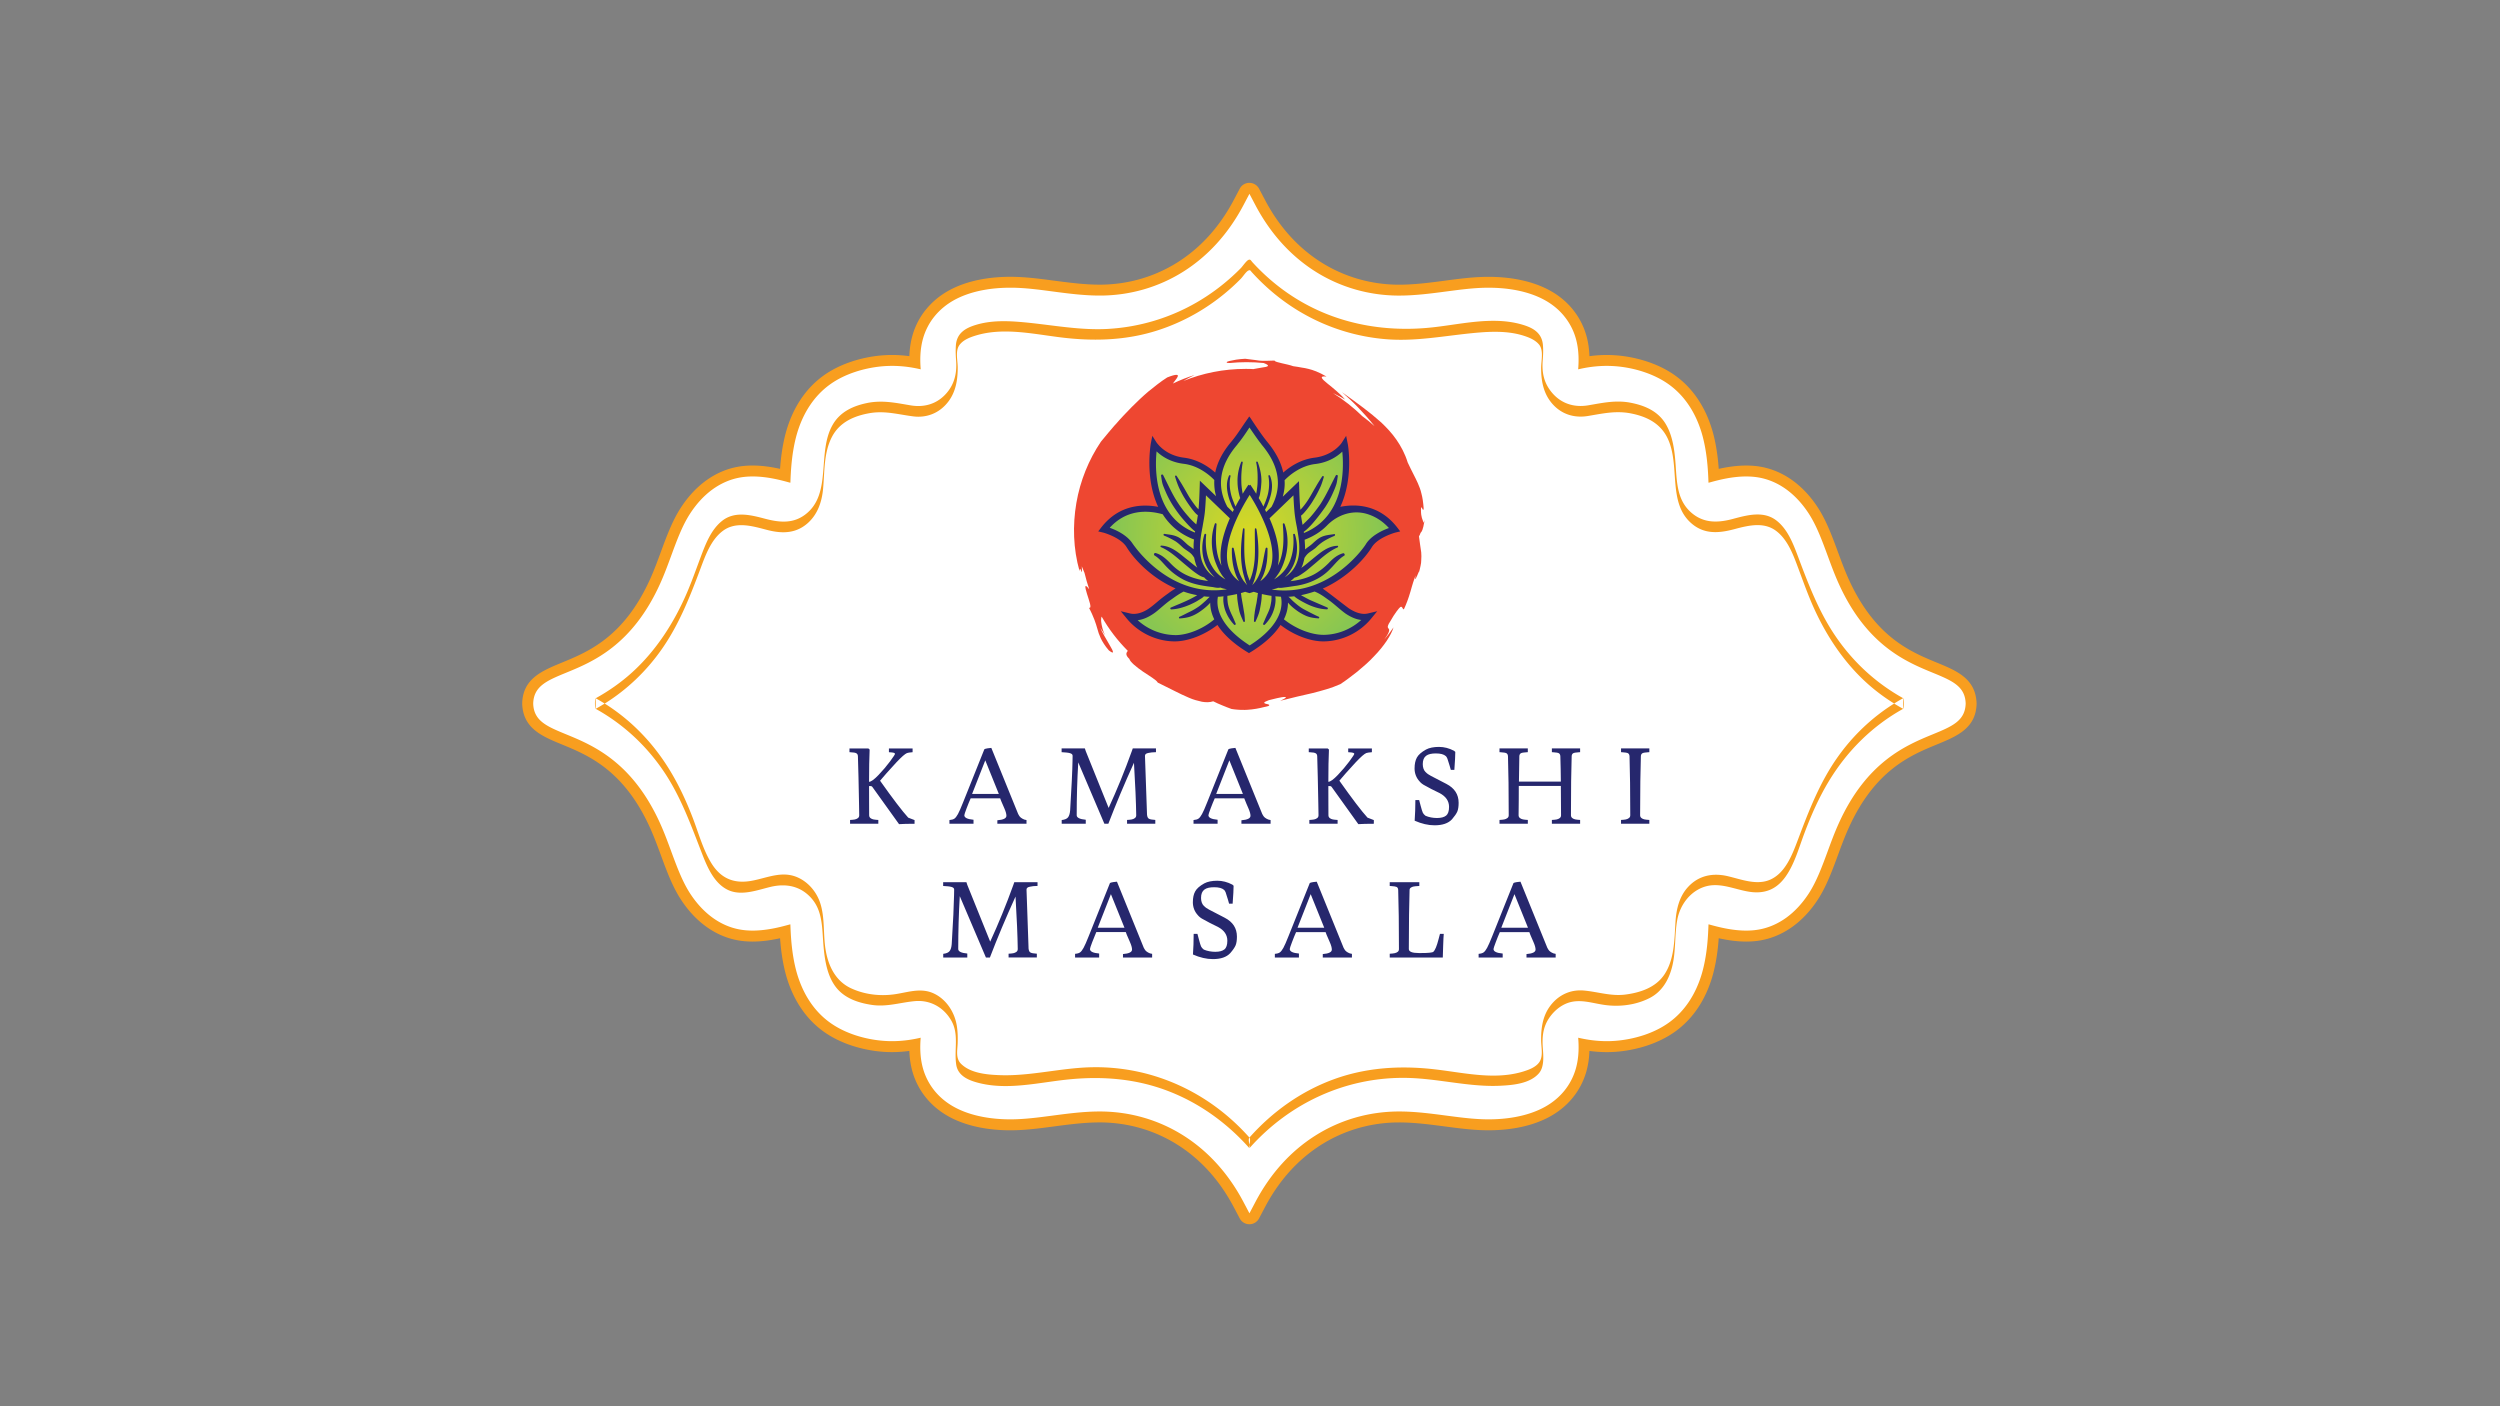
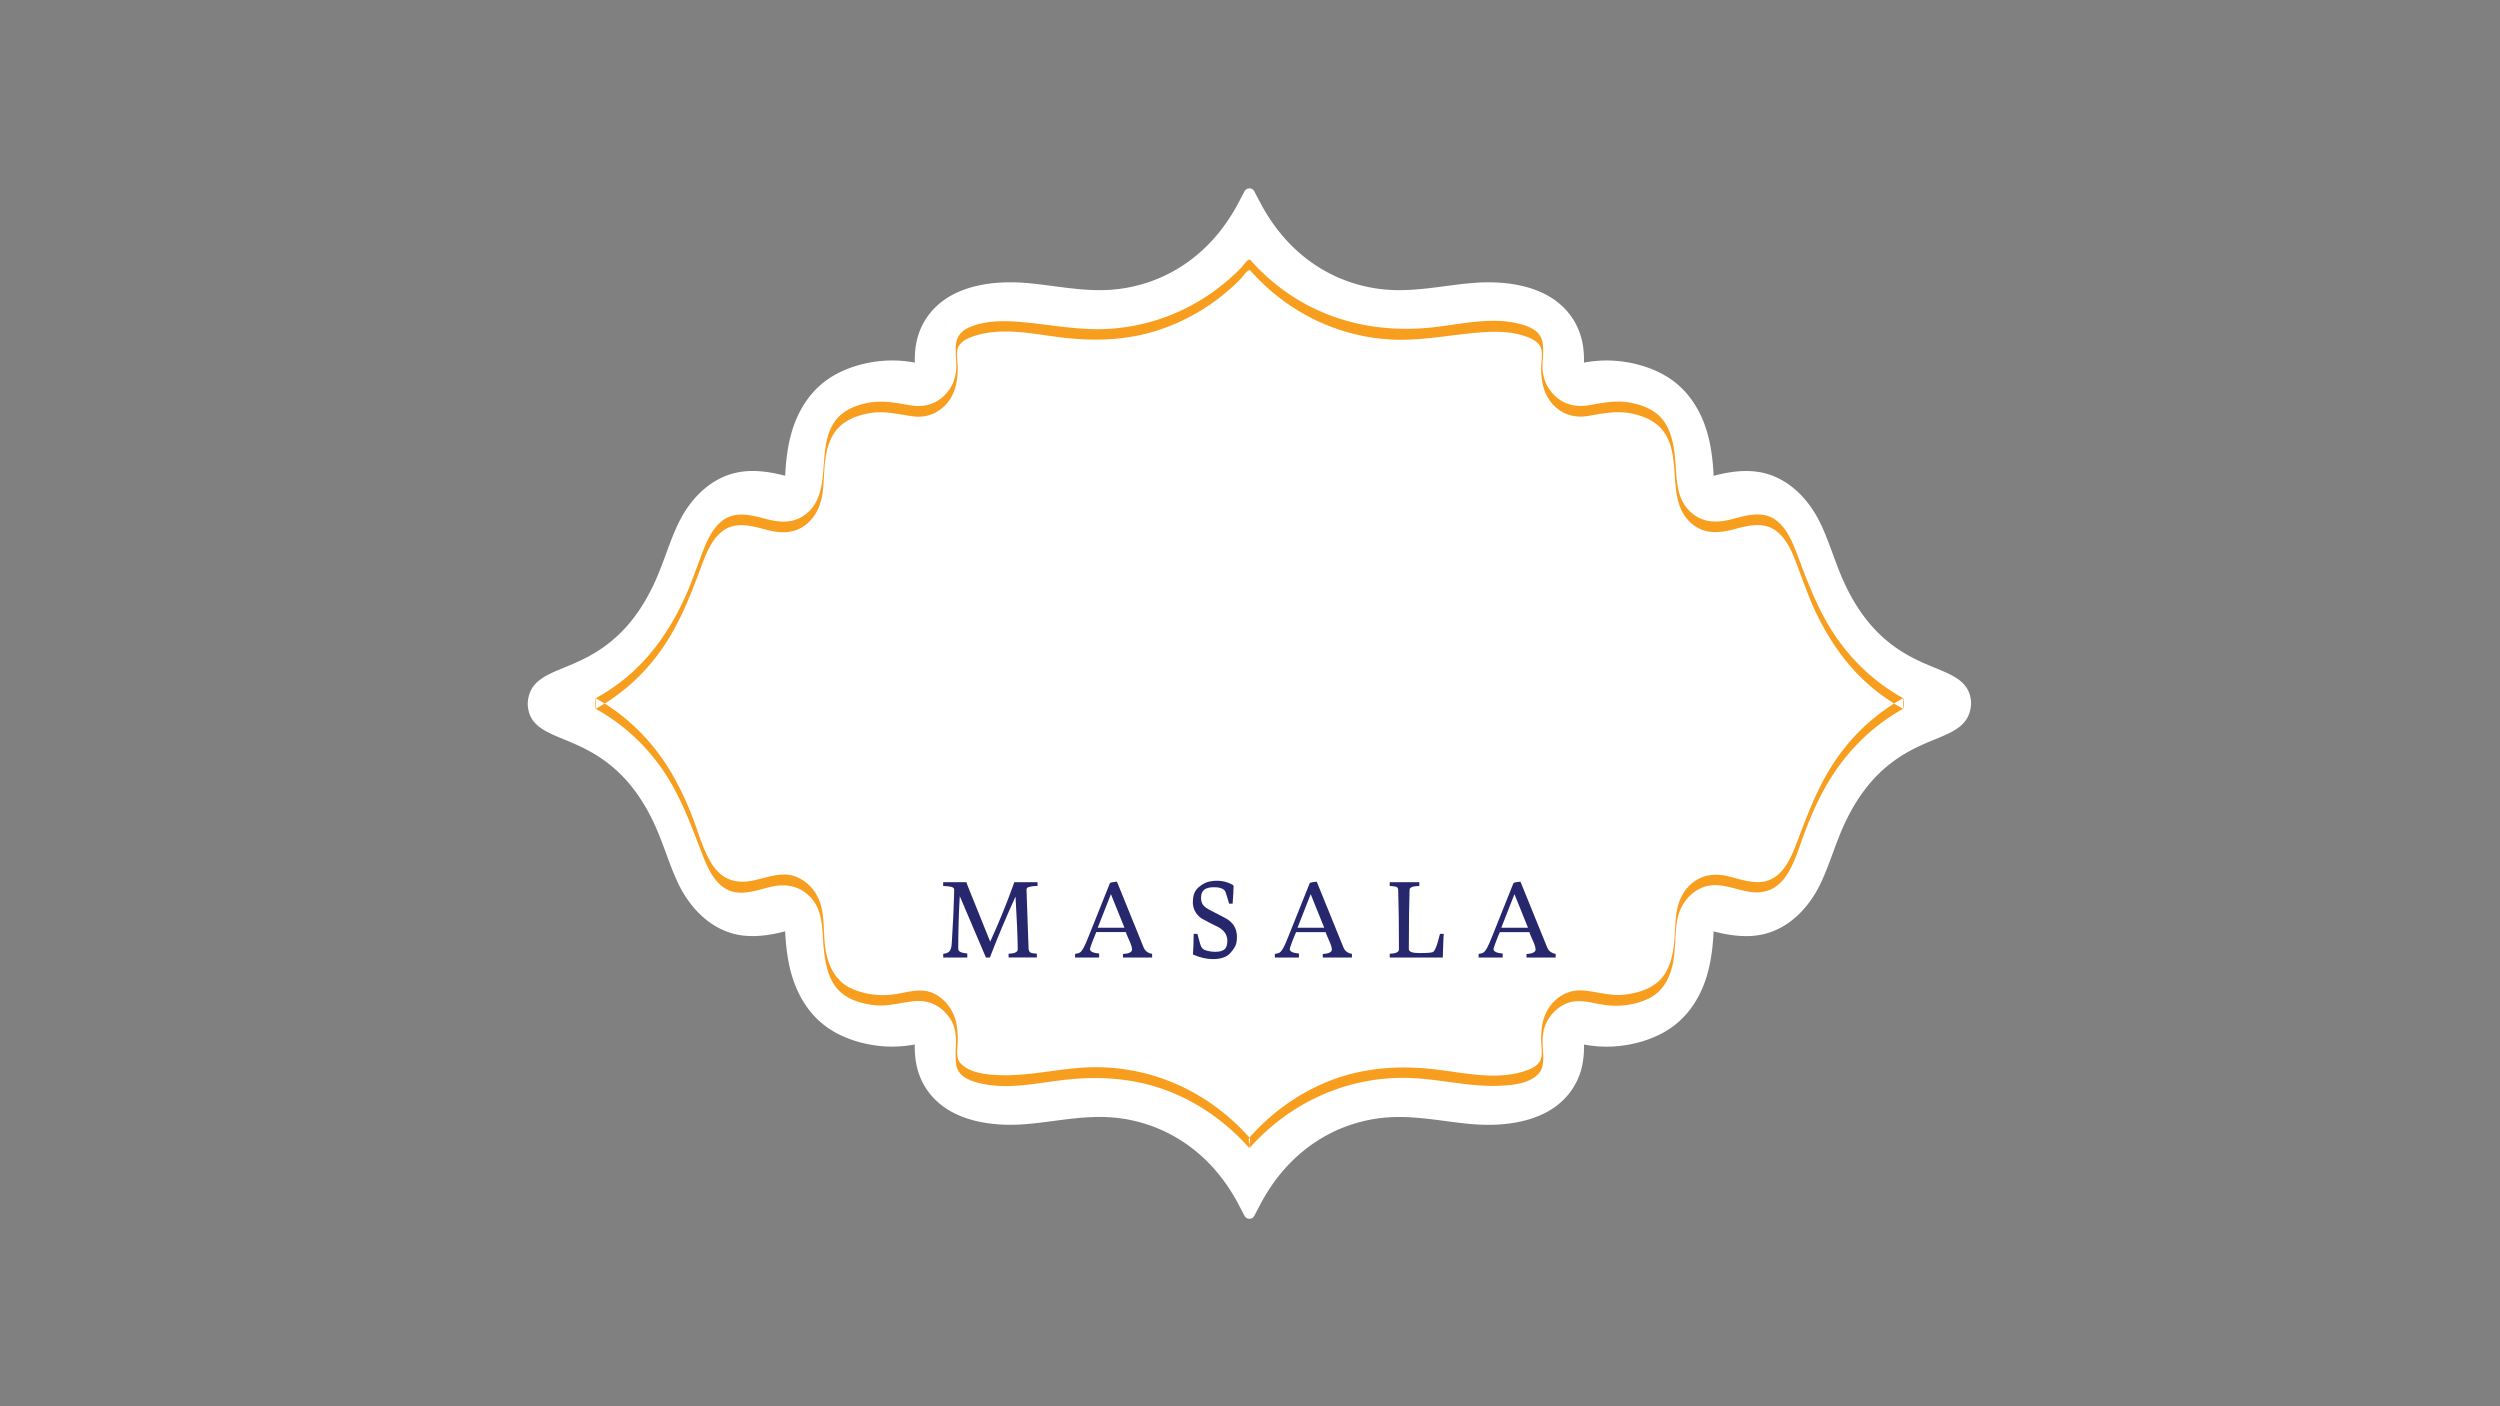
<svg xmlns="http://www.w3.org/2000/svg" data-bbox="401.05 140.42 1116.97 799.8" viewBox="0 0 1920 1080" data-type="ugc">
  <rect x="0" y="0" width="1920" height="1080" fill="#808080" stroke="none" />
  <g>
    <defs>
      <radialGradient gradientUnits="userSpaceOnUse" r="101.63" fy="410.71" fx="959.41" cy="410.71" cx="959.41" id="48d208ec-e73e-43e0-84cf-6d6c5a3cfcba">
        <stop stop-color="#d9d823" offset="0" />
        <stop stop-color="#88c652" offset="1" />
      </radialGradient>
    </defs>
    <path d="M959.54 936c-1.56 0-2.99-.86-3.72-2.24l-4.59-8.71c-11.07-21.01-25.98-37.59-44.3-49.23-18.24-11.61-39.44-17.84-61.3-18.01h-1.13c-11.94 0-24.03 1.59-35.72 3.13-9.36 1.22-17.72 2.33-26.12 2.73-2.27.1-4.51.16-6.72.16-7.6 0-14.84-.64-21.54-1.9-8.98-1.66-17.01-4.42-23.84-8.22-6.31-3.5-11.7-7.97-16.03-13.26a51.7 51.7 0 0 1-9.66-18.46c-2.12-7.39-2.43-14.73-2.31-19.82-4.7.86-10.63 1.62-17.48 1.62-1.87 0-3.82-.04-5.83-.18-7.96-.5-16.22-2.12-23.89-4.64-7.79-2.61-14.67-6.06-20.49-10.25-6.28-4.52-11.76-10.23-16.29-16.98-4.44-6.63-7.98-14.25-10.47-22.65-1.93-6.48-3.35-13.98-4.24-22.3-.45-4.22-.71-8.19-.87-11.56-3.39.93-7.68 1.93-12.45 2.66-4.4.66-8.63 1.01-12.58 1.01-3.64 0-7.15-.29-10.41-.87-8.12-1.44-15.83-4.77-22.9-9.91-6.88-5.01-13.02-11.63-18.26-19.7-6.27-9.67-10.48-21.11-14.92-33.23-2.66-7.17-5.26-14.24-8.37-21.13-20.79-45.94-50.3-58.1-69.82-66.15-15.33-6.3-27.4-11.28-28.02-27.2.62-16.71 12.69-21.69 27.98-27.99 19.54-8.03 49.05-20.16 69.86-66.15 3.11-6.88 5.71-13.95 8.23-20.76 4.58-12.48 8.79-23.92 15.07-33.59 5.24-8.07 11.37-14.7 18.24-19.69 7.09-5.15 14.8-8.48 22.91-9.93 3.28-.57 6.81-.88 10.47-.88 9.57 0 18.67 2 24.97 3.65.17-3.41.43-7.35.87-11.53.9-8.31 2.32-15.8 4.24-22.3 2.49-8.42 6.02-16.04 10.47-22.64 4.5-6.74 10-12.45 16.3-16.99 5.85-4.22 12.75-7.66 20.48-10.23 7.61-2.54 15.87-4.14 23.9-4.66 1.99-.13 3.94-.19 5.81-.19 4.24 0 8.6.3 12.94.9 1.62.21 3.15.46 4.57.73-.17-7.37.59-13.89 2.29-19.82 1.96-6.78 5.22-13 9.67-18.45 4.34-5.31 9.73-9.76 16.01-13.26 6.78-3.77 14.81-6.56 23.85-8.24 6.7-1.25 13.95-1.88 21.52-1.88 2.21 0 4.46.04 6.73.16 8.42.4 16.81 1.51 25.7 2.68 12.1 1.6 24.19 3.19 36.14 3.19h1.13c21.86-.18 43.06-6.41 61.3-18.01 18.32-11.65 33.23-28.23 44.3-49.24l4.59-8.7c.73-1.38 2.16-2.24 3.72-2.24s2.99.86 3.72 2.24l4.59 8.7c11.07 21.01 25.98 37.58 44.29 49.24 18.26 11.6 39.47 17.83 61.32 18.01h1.13c11.95 0 24.04-1.59 35.73-3.13 9.3-1.22 17.7-2.33 26.11-2.73 2.27-.11 4.52-.16 6.73-.16 7.58 0 14.82.63 21.51 1.87 9.06 1.69 17.08 4.48 23.86 8.25 6.3 3.5 11.69 7.96 16.02 13.26 4.46 5.47 7.7 11.69 9.66 18.45 1.7 5.93 2.46 12.46 2.29 19.82 1.42-.27 2.95-.52 4.58-.74 4.33-.58 8.69-.88 12.93-.88 1.87 0 3.81.06 5.82.19 8.01.52 16.28 2.12 23.9 4.67 7.7 2.55 14.58 5.99 20.47 10.22 6.3 4.54 11.8 10.25 16.3 16.99 4.44 6.6 7.98 14.23 10.47 22.64 1.93 6.49 3.35 13.99 4.24 22.3.45 4.23.71 8.23.87 11.58 6.22-1.68 15.38-3.7 24.97-3.7 3.67 0 7.2.31 10.47.88 8.12 1.44 15.83 4.78 22.9 9.92 6.88 5 13.02 11.63 18.26 19.7 6.26 9.64 10.45 21.08 14.91 33.18 2.68 7.23 5.27 14.29 8.38 21.18 20.79 45.95 50.3 58.12 69.82 66.16 15.32 6.29 27.4 11.25 28.02 27.19-.62 16.71-12.68 21.69-27.97 27.97-19.57 8.07-49.08 20.24-69.87 66.17-3.11 6.89-5.71 13.96-8.23 20.77-4.61 12.51-8.81 23.95-15.07 33.59-5.24 8.07-11.37 14.69-18.24 19.69-7.09 5.15-14.8 8.47-22.91 9.92-3.26.58-6.77.87-10.41.87-3.95 0-8.18-.35-12.58-1.01-4.75-.73-9-1.72-12.45-2.62-.17 3.41-.43 7.35-.87 11.52-.9 8.32-2.32 15.82-4.24 22.3-2.49 8.41-6.02 16.03-10.47 22.65-4.52 6.75-10.01 12.46-16.3 16.99-5.81 4.19-12.69 7.63-20.47 10.23-7.68 2.54-15.94 4.15-23.91 4.66-2 .13-3.95.18-5.82.18-6.85 0-12.78-.76-17.48-1.62.12 5.09-.19 12.44-2.31 19.82-1.97 6.81-5.22 13.01-9.67 18.46-4.32 5.29-9.7 9.76-16.01 13.26-6.84 3.79-14.88 6.56-23.86 8.23-6.68 1.25-13.92 1.89-21.52 1.89-2.2 0-4.44-.06-6.72-.16-8.41-.4-16.77-1.51-25.63-2.66-12.18-1.61-24.27-3.2-36.21-3.2h-1.13c-21.86.17-43.06 6.4-61.3 18.01-18.32 11.64-33.23 28.22-44.3 49.23l-4.59 8.71a4.2 4.2 0 0 1-3.72 2.24" fill="#ffffff" />
-     <path d="m959.54 148.81 4.59 8.7c11.89 22.55 27.77 39.38 45.76 50.83 19.52 12.41 41.5 18.48 63.53 18.67h1.18c12.27 0 24.62-1.63 36.4-3.19 8.81-1.16 17.29-2.28 25.62-2.69 2.22-.11 4.4-.16 6.54-.16 7.4 0 14.36.62 20.75 1.81 8.6 1.6 16.24 4.25 22.59 7.78 6.12 3.4 11.01 7.61 14.8 12.26v.02c4.3 5.24 7.19 11.06 8.88 16.92 2.62 9.09 2.33 18.03 1.85 23.89 2.53-.58 5.8-1.28 9.63-1.8 3.62-.49 7.77-.85 12.36-.85q2.685 0 5.55.18c7.21.46 15.18 1.91 22.83 4.46 6.85 2.27 13.54 5.46 19.36 9.66 6.09 4.39 11.17 9.79 15.27 15.92 4.37 6.5 7.64 13.81 9.93 21.5 2.15 7.29 3.37 14.85 4.09 21.56.69 6.46.92 12.33 1.06 16.25.01.11.01.18.12.18.12 0 .38-.08.92-.22h.01c6-1.65 16.64-4.57 27.92-4.57 3.22 0 6.49.24 9.72.81 7.51 1.33 14.66 4.44 21.19 9.18 6.39 4.66 12.2 10.9 17.19 18.59 5.99 9.26 10.15 20.55 14.51 32.38 2.59 7.03 5.25 14.27 8.48 21.41 21.47 47.48 51.9 60.02 72.06 68.31 14.73 6.07 24.89 10.25 25.4 23.48v.46c-.5 13.23-10.67 17.41-25.4 23.47-20.16 8.31-50.59 20.83-72.06 68.32-3.23 7.14-5.9 14.37-8.48 21.41-4.35 11.82-8.52 23.12-14.51 32.38-4.99 7.68-10.8 13.92-17.19 18.58-6.53 4.73-13.68 7.86-21.19 9.18-3.21.58-6.48.82-9.7.82-4.12 0-8.15-.39-11.92-.97-6.55-1-12.23-2.56-16.02-3.59-.54-.16-.79-.22-.92-.22-.11 0-.11.06-.12.17-.15 3.92-.37 9.81-1.06 16.25-.72 6.72-1.94 14.27-4.09 21.56-2.28 7.69-5.56 15.01-9.93 21.51-4.1 6.11-9.18 11.53-15.27 15.91-5.82 4.21-12.51 7.39-19.36 9.67a92.6 92.6 0 0 1-22.83 4.44c-1.9.12-3.76.18-5.55.18-9.42 0-17.1-1.52-21.98-2.65.48 5.85.77 14.8-1.85 23.89-1.7 5.9-4.59 11.71-8.88 16.96-3.78 4.63-8.67 8.84-14.8 12.25-6.35 3.54-13.99 6.18-22.59 7.78-6.39 1.2-13.35 1.82-20.76 1.82-2.14 0-4.31-.06-6.53-.17-8.33-.39-16.81-1.52-25.61-2.67-11.79-1.56-24.14-3.2-36.42-3.2-.38 0-.77.01-1.16.01-22.03.18-44.01 6.26-63.52 18.67-18 11.44-33.88 28.27-45.77 50.82l-4.59 8.7-4.59-8.7c-11.89-22.54-27.77-39.38-45.77-50.82-19.51-12.41-41.49-18.49-63.52-18.67-.39 0-.78-.01-1.16-.01-12.28 0-24.64 1.65-36.42 3.2-8.8 1.15-17.28 2.28-25.61 2.67-2.22.11-4.39.17-6.53.17-7.41 0-14.37-.63-20.76-1.82-8.6-1.6-16.24-4.24-22.59-7.78-6.12-3.4-11.01-7.61-14.8-12.25a47.4 47.4 0 0 1-8.88-16.96c-2.62-9.09-2.33-18.03-1.85-23.89-4.88 1.13-12.56 2.65-21.98 2.65-1.79 0-3.65-.06-5.55-.18-7.21-.46-15.18-1.9-22.83-4.44-6.85-2.28-13.54-5.46-19.36-9.67-6.09-4.38-11.17-9.79-15.27-15.91-4.37-6.5-7.64-13.82-9.93-21.51-2.15-7.29-3.37-14.84-4.09-21.56-.69-6.45-.92-12.33-1.06-16.25-.01-.11-.01-.17-.12-.17-.12 0-.38.07-.92.22-3.78 1.03-9.47 2.6-16.02 3.59-3.77.58-7.81.97-11.92.97-3.22 0-6.49-.24-9.7-.82-7.52-1.32-14.66-4.44-21.19-9.18-6.39-4.66-12.2-10.9-17.19-18.58-5.99-9.26-10.15-20.55-14.51-32.38-2.59-7.04-5.25-14.27-8.48-21.41-21.47-47.49-51.9-60.02-72.06-68.32-14.73-6.07-24.89-10.24-25.4-23.47v-.46c.5-13.23 10.67-17.42 25.4-23.49 20.16-8.28 50.59-20.82 72.06-68.3 3.23-7.14 5.9-14.38 8.48-21.41 4.35-11.84 8.52-23.15 14.51-32.38 4.99-7.69 10.8-13.94 17.19-18.59 6.53-4.73 13.67-7.85 21.19-9.18 3.22-.57 6.5-.81 9.72-.81 11.28 0 21.93 2.92 27.92 4.57h.02c.53.15.78.22.91.22.11 0 .11-.07.12-.18.15-3.92.37-9.79 1.06-16.25.72-6.7 1.94-14.27 4.09-21.56 2.28-7.69 5.56-15 9.93-21.5 4.1-6.12 9.18-11.53 15.27-15.92 5.82-4.21 12.51-7.39 19.36-9.66 7.66-2.54 15.63-4 22.83-4.46 1.9-.12 3.76-.18 5.55-.18 4.58 0 8.74.36 12.36.85 3.83.53 7.1 1.22 9.63 1.8-.48-5.85-.77-14.8 1.85-23.89 1.7-5.9 4.59-11.71 8.88-16.95h.01c3.81-4.66 8.7-8.86 14.79-12.26 6.35-3.53 13.99-6.18 22.59-7.78 6.39-1.2 13.35-1.81 20.75-1.81 2.14 0 4.32.04 6.54.16 8.33.4 16.81 1.52 25.62 2.69 11.78 1.56 24.13 3.19 36.4 3.19h1.18c22.03-.19 44.01-6.26 63.52-18.67 18-11.45 33.88-28.27 45.77-50.83l4.59-8.7Zm0-8.39c-3.11 0-5.98 1.72-7.42 4.48l-4.59 8.71c-10.75 20.36-25.16 36.4-42.85 47.65-17.58 11.18-38.01 17.18-59.09 17.36h-1.11c-11.7 0-23.67-1.59-35.25-3.11-9.2-1.22-17.73-2.34-26.38-2.75-2.34-.11-4.66-.17-6.93-.17-7.84 0-15.33.66-22.3 1.96-9.48 1.77-17.93 4.69-25.12 8.69-6.59 3.68-12.26 8.34-16.87 13.88-.12.12-.25.27-.36.4a55.9 55.9 0 0 0-10.44 19.94c-1.43 4.97-2.24 10.29-2.44 16.07-4.46-.59-8.93-.91-13.32-.91-1.96 0-4 .07-6.09.2-8.35.53-16.98 2.22-24.95 4.87-8.17 2.71-15.45 6.35-21.63 10.81-6.7 4.82-12.54 10.9-17.33 18.04-4.69 6.98-8.39 14.99-11 23.8-2 6.77-3.47 14.53-4.39 23.05-.25 2.33-.44 4.59-.59 6.7-5.97-1.34-13.35-2.56-21.09-2.56-3.91 0-7.68.31-11.19.93-8.74 1.56-17.04 5.14-24.64 10.66-7.3 5.32-13.79 12.31-19.31 20.82-6.55 10.09-11.01 22.27-15.35 34.05-2.54 6.91-5.15 13.99-8.25 20.84-20.11 44.48-47.57 55.76-67.61 64.01-15.39 6.35-29.89 12.32-30.59 30.93-.01.11-.01.67-.01.78.72 18.93 15.22 24.9 30.59 31.23 20.06 8.26 47.52 19.58 67.62 64.03 3.1 6.85 5.71 13.94 8.24 20.8 4.33 11.81 8.8 23.99 15.36 34.11 5.52 8.5 12.01 15.49 19.3 20.8 7.61 5.53 15.91 9.12 24.66 10.67 3.5.63 7.26.94 11.17.94 4.14 0 8.59-.36 13.19-1.06 2.83-.44 5.5-.96 7.91-1.5.16 2.13.35 4.38.59 6.7.92 8.52 2.4 16.28 4.39 23.04 2.62 8.82 6.32 16.83 11.01 23.81 4.78 7.13 10.61 13.21 17.32 18.04 6.17 4.44 13.44 8.09 21.61 10.81 8 2.65 16.63 4.33 24.96 4.87 2.08.13 4.12.19 6.09.19 4.94 0 9.41-.38 13.32-.91.2 5.8 1.01 11.1 2.44 16.07 2.1 7.31 5.62 14.02 10.44 19.94 4.65 5.71 10.44 10.51 17.23 14.28 7.21 4.01 15.66 6.93 25.13 8.69 6.94 1.3 14.45 1.97 22.3 1.97 2.27 0 4.58-.07 6.92-.17 8.64-.41 17.15-1.54 26.15-2.73 11.83-1.57 23.8-3.15 35.49-3.15h1.1c21.08.18 41.5 6.18 59.08 17.36 17.7 11.26 32.11 27.29 42.86 47.66l4.59 8.7c1.44 2.75 4.31 4.48 7.42 4.48s5.98-1.72 7.42-4.48l4.59-8.7c10.75-20.37 25.16-36.4 42.85-47.66 17.58-11.18 38.01-17.18 59.09-17.35h1.1c11.7-.01 23.66 1.58 35.24 3.1 9.26 1.22 17.76 2.35 26.4 2.76 2.34.1 4.65.17 6.92.17 7.85 0 15.36-.67 22.32-1.97 9.45-1.76 17.9-4.68 25.11-8.69 6.78-3.77 12.58-8.57 17.23-14.28a56 56 0 0 0 10.44-19.92c1.43-4.97 2.24-10.29 2.44-16.08 3.91.53 8.38.91 13.32.91 1.97 0 4.01-.06 6.1-.19 8.33-.54 16.95-2.22 24.93-4.86 8.19-2.73 15.47-6.38 21.64-10.82 6.7-4.84 12.54-10.91 17.33-18.05 4.68-6.96 8.38-14.98 11-23.79 1.99-6.77 3.47-14.53 4.39-23.06.25-2.33.44-4.58.59-6.69 2.44.54 5.09 1.06 7.91 1.5 4.6.71 9.04 1.06 13.19 1.06 3.91 0 7.67-.31 11.18-.94 8.74-1.56 17.04-5.14 24.64-10.66 7.3-5.32 13.79-12.31 19.31-20.81 6.54-10.1 11.01-22.27 15.35-34.06 2.53-6.87 5.14-13.98 8.25-20.83 20.1-44.46 47.56-55.78 67.61-64.03 15.38-6.34 29.89-12.31 30.59-30.93.01-.1.01-.67.01-.77-.72-18.94-15.22-24.92-30.59-31.24-20.06-8.26-47.5-19.57-67.62-64.01-3.11-6.87-5.72-13.98-8.25-20.85-4.33-11.78-8.81-23.96-15.35-34.05-5.52-8.51-12.01-15.5-19.3-20.81-7.61-5.53-15.91-9.11-24.66-10.67-3.5-.62-7.26-.93-11.18-.93-7.72 0-15.12 1.22-21.09 2.56-.16-2.13-.35-4.38-.59-6.7-.92-8.52-2.38-16.27-4.39-23.04-2.61-8.82-6.31-16.82-11.01-23.82-4.78-7.13-10.61-13.21-17.32-18.03-6.21-4.48-13.49-8.11-21.62-10.81-7.97-2.65-16.6-4.34-24.95-4.87-2.09-.13-4.13-.2-6.09-.2-4.39 0-8.86.31-13.32.91-.2-5.79-1.01-11.1-2.44-16.06a55.5 55.5 0 0 0-10.12-19.52c-.1-.15-.21-.28-.32-.41-4.65-5.71-10.44-10.52-17.23-14.29-7.19-4-15.64-6.92-25.12-8.69-6.96-1.3-14.46-1.96-22.3-1.96-2.27 0-4.59.06-6.93.17-8.65.41-17.18 1.53-26.21 2.73-11.75 1.56-23.72 3.13-35.42 3.13h-1.11c-21.08-.18-41.5-6.18-59.1-17.36-17.69-11.26-32.1-27.29-42.84-47.66l-4.59-8.7a8.39 8.39 0 0 0-7.42-4.48" fill="#f89e1f" />
    <path d="M956.4 884.6c-17.26-19.42-38.48-34.27-61.35-42.96-16.55-6.29-34.77-9.48-54.15-9.48-7.01 0-14.34.41-21.78 1.23-4.76.53-9.55 1.21-14.39 1.88-10.58 1.49-21.52 3.04-32.4 3.04-7.89 0-14.92-.81-21.49-2.47-5.12-1.29-18.69-4.71-20.63-17.51-.69-4.61-.55-9.09-.4-13.4.22-7.17.43-13.39-2.98-19.22-4.75-8.11-12.56-12.76-21.46-12.76-.74 0-1.49.03-2.23.1-3.71.31-7.29.94-10.82 1.56-5.25.9-10.66 1.84-16.34 1.84-2.23 0-4.49-.15-6.81-.48-14.48-2.12-24.6-7.28-30.89-15.76-7.15-9.59-9.07-21.96-10.07-33.89-.16-2-.29-4.01-.41-6-.68-10.67-1.33-20.75-8.27-28.21-4.89-5.26-11.08-7.94-18.37-7.94-2.72 0-5.61.38-8.62 1.11-1.56.38-3.15.81-4.78 1.24-5.71 1.53-12.18 3.27-18.55 3.27-4.7 0-8.8-.92-12.53-2.8-10.71-5.41-16.43-17.01-21.01-28.74l-2.96-7.64c-7.56-19.62-14.69-38.15-25.91-54.99-13.38-20.07-30.65-36.06-51.35-47.56-2.27-1.25-2.72-3.79-2.72-7.73-.01-3.95.43-6.48 2.71-7.75 10.14-5.63 19.34-12.18 27.34-19.45 16.78-15.26 30.59-35.39 41.05-59.86 2.85-6.68 5.38-13.51 7.89-20.35l2.27-6.1c3.94-10.54 8.41-22.5 17.9-30.05 4.87-3.88 10.59-5.78 17.52-5.78s13.2 1.73 18.99 3.27c5.56 1.47 9.69 2.13 13.41 2.13 5.53 0 10.05-1.49 14.22-4.69 10.36-7.95 11.36-21.08 12.41-34.98.85-11.25 1.72-22.88 7.56-32.83 5.59-9.56 15.09-15.61 29.06-18.49 3.67-.76 7.36-1.13 11.31-1.13 6.94 0 13.47 1.13 20.37 2.33l3.41.58c1.72.29 3.43.45 5.1.45 7.59 0 13.9-2.96 18.78-8.74 4.85-5.76 6.77-12.68 6.07-21.78-.38-4.87-.43-8.81-.16-12.37 1.02-12.5 10.85-16.95 18.16-19.21 6.68-2.07 14.15-3.06 22.81-3.06 4 0 7.98.2 11.93.5 7.73.62 15.45 1.58 23.15 2.54 12.16 1.52 24.73 3.09 37.06 3.09 2.56 0 5.14-.06 7.71-.2 23.19-1.33 46.08-8.18 66.21-19.81a154.4 154.4 0 0 0 26.39-19.29c2.28-2.07 4.51-4.21 6.66-6.41.35-.34.82-.94 1.34-1.61 2.33-2.93 4-4.91 6.09-5.67.47-.18 1.65-.4 2.15-.4 2.71 0 4.16 1.85 4.95 2.84l3.2 3.5c1.95 2.03 3.92 3.97 5.95 5.88 28.53 26.77 65.27 40.93 106.19 40.93 6.6 0 13.35-.37 20.07-1.12 4.82-.53 9.7-1.23 14.65-1.95 10.53-1.51 21.44-3.08 32.25-3.08 8.98 0 16.87 1.09 24.12 3.31 7.19 2.2 16.89 6.56 18.12 18.69.45 4.45.19 9.03-.11 12.91-.68 8.53.88 14.83 5.08 20.45 4.93 6.57 11.78 10.04 19.81 10.04 1.67 0 3.36-.15 5.06-.44l3.91-.67c6.72-1.18 13.05-2.28 19.83-2.28 3.6 0 6.98.31 10.33.96 14.11 2.71 23.77 8.54 29.52 17.79 6.47 10.4 7.81 23.25 8.57 34.49l.11 1.57c.85 12.8 1.58 23.86 10.56 31.62 4.52 3.91 9.51 5.73 15.74 5.73 3.54 0 7.57-.62 12.31-1.88 6.5-1.75 13.23-3.54 19.9-3.54s12.06 1.71 16.75 5.2c9.91 7.44 14.51 19.68 18.57 30.48 8.46 22.61 15.85 41.27 27.24 58.37 13.38 20.07 30.66 36.08 51.35 47.56 2.31 1.31 2.74 3.9 2.72 7.94-.01 3.83-.46 6.3-2.71 7.54-22.73 12.63-41.4 30.81-55.48 54.05-6.65 10.96-12.51 23.47-18.5 39.39-.9 2.41-1.76 4.87-2.63 7.34-3.25 9.27-6.59 18.86-12.28 26.86-6.5 9.18-15.13 13.83-25.61 13.83-1.77 0-3.58-.12-5.45-.37-3.82-.53-7.66-1.51-11.51-2.52-5.19-1.35-10.1-2.63-14.92-2.63-1.91 0-3.67.19-5.36.6-9.78 2.37-17.7 11.58-19.69 22.92-.86 4.94-1.14 9.91-1.42 15.18-.36 6.53-.73 13.26-2.32 19.97-3.16 13.23-9.76 22.5-19.63 27.55-8.19 4.19-17.77 6.39-27.75 6.39-2.83 0-5.65-.17-8.43-.53-2.73-.35-5.43-.87-8.12-1.41-4.17-.82-8.11-1.59-11.94-1.59-3.38 0-6.23.6-8.99 1.9-4.35 2.05-8.27 5.67-11.03 10.17-3.09 5.05-4.15 10.79-3.54 19.22.55 7.4 1.21 16.5-3.9 22.51-7.43 8.74-19.99 10.51-32.46 11.14-2.02.09-4.03.13-6.03.13-11.75 0-23.52-1.59-34.89-3.12-9.96-1.34-20.26-2.74-30.29-3.01l-4.04-.04c-43.22 0-85.06 19.16-114.77 52.61l-3.13-2.79-3.13 2.79Zm-114.84-69.16c44.16 0 86.89 18.88 117.98 52 17.81-19.02 39.31-33.55 62.44-42.15 17.22-6.4 36.11-9.66 56.16-9.66 7.62 0 15.63.47 23.77 1.39 4.67.51 9.4 1.2 14.17 1.89 10.16 1.43 20.67 2.94 30.81 2.94 8.13 0 15.21-.96 21.64-2.93 3.93-1.21 8.18-2.79 10.15-5.48 1.59-2.19 1.26-6.11.96-9.88-.15-1.6-.26-3.18-.27-4.66-.07-7.67.64-18.95 7.47-28.39 6.58-9.09 16.11-14.1 26.83-14.1 1 0 2 .03 3.02.12 3.91.36 7.7 1.02 11.47 1.68 5.06.88 9.84 1.72 14.74 1.72 1.61 0 3.25-.09 4.9-.3 13.21-1.7 22.02-6.13 26.94-13.55 6.22-9.36 6.89-21.68 7.54-33.58l.28-4.79c.82-12.84 4.35-22.48 10.83-29.45 6.46-6.97 14.95-10.66 24.54-10.66 3.11 0 6.37.38 9.67 1.15 2 .46 4.05 1.01 6.16 1.57 5.37 1.44 10.92 2.94 16.08 2.94 3.04 0 5.68-.53 8.05-1.59 10.04-4.51 14.83-17.28 19.07-28.55 8.85-23.56 17.26-44.58 30.33-63.29 10.92-15.63 24.26-28.89 39.69-39.49-5.82-3.96-11.29-8.26-16.34-12.86-16.77-15.22-30.74-35.02-41.5-58.88-3.68-8.17-6.83-16.67-9.87-24.89l-1.87-5.01c-4.17-11.2-8.12-21.79-15.98-27.66-3.18-2.37-7.01-3.53-11.69-3.53-5.48 0-11.28 1.52-16.89 3-6.22 1.65-11 2.36-15.5 2.36-8.16 0-15.05-2.52-21.07-7.73-12.26-10.59-13.3-25.59-14.32-40.11-.68-9.72-1.32-18.91-5.12-26.73-4.31-8.91-12.39-14.23-25.43-16.73-2.81-.54-5.66-.79-8.72-.79-6.1 0-12.13 1.04-18.52 2.16l-3.84.67c-2.17.36-4.32.54-6.44.54-10.67 0-20.14-4.77-26.64-13.43-5.35-7.13-7.86-15.98-7.9-27.86-.01-1.59.13-3.36.29-5.19.35-3.93.74-8.41-.91-10.36-2.29-2.75-6.29-4.31-9.51-5.36-6.03-1.97-12.91-2.93-21.03-2.93-3.93 0-7.86.22-11.72.54-7.48.59-14.93 1.52-22.36 2.44-12.5 1.54-25.42 3.16-38.36 3.16-3.3 0-6.6-.11-9.93-.34-24.41-1.71-48.46-9.23-69.57-21.77-9.82-5.82-19.11-12.78-27.61-20.66-2.36-2.22-4.67-4.49-6.94-6.83-.84-.88-1.66-1.76-2.46-2.63-.37.51-.83 1.11-1.15 1.52-.77 1-1.5 1.9-2.08 2.5-2.06 2.09-4.16 4.12-6.31 6.08-17.61 16.16-38.74 28.34-61.1 35.24-14.81 4.56-30.3 6.77-47.32 6.77-7.97 0-16.43-.51-25.13-1.52-4.39-.49-8.84-1.13-13.32-1.77-10.13-1.46-20.61-2.94-30.73-2.94-8.09 0-15.14.96-21.54 2.91-3.85 1.2-8.07 2.79-10.23 5.59-1.63 2.15-1.28 6.1-.93 9.93.16 1.75.3 3.47.3 5.06.03 12.18-2.47 21.23-7.91 28.46-6.5 8.7-15.92 13.47-26.49 13.47-1.56 0-3.12-.09-4.71-.3-2.87-.37-5.68-.84-8.44-1.3-5.54-.93-10.79-1.8-16.13-1.8-2.44 0-4.91.18-7.45.63-13.25 2.33-21.5 7.43-25.96 16.08-4.49 8.7-5.07 18.58-5.67 29.05-.18 3.08-.36 6.14-.65 9.19-1.16 12.75-5.71 22.64-13.48 29.4-6.06 5.24-13.02 7.8-21.26 7.8-4.1 0-8.52-.64-13.53-1.96l-1.81-.47c-5.62-1.49-11.44-3.01-16.89-3.01-4.66 0-8.47 1.15-11.66 3.53-7.82 5.85-11.76 16.38-15.58 26.56-8.48 22.74-16.98 44.16-30.3 63.21-10.94 15.65-24.29 28.92-39.75 39.52 17.75 12.2 32.76 27.98 44.71 46.99 7.14 11.39 13.43 24.24 19.21 39.28 1.24 3.21 2.4 6.51 3.56 9.84 2.95 8.46 6.02 17.2 10.48 24.4 5.13 8.27 11.54 12.12 20.21 12.12 1.6 0 3.27-.13 4.98-.4 3.28-.49 6.55-1.34 9.82-2.2 5.45-1.42 11.08-2.89 16.95-2.89 2.91 0 5.6.36 8.22 1.09 10.77 3.01 19.83 11.99 23.65 23.45 2.51 7.47 2.87 15.29 3.22 22.87.22 4.86.45 9.46 1.19 13.92 2.23 13.34 8.07 22.27 17.36 26.54 6.78 3.1 14.57 4.75 22.51 4.75 2.71 0 5.4-.19 8.06-.55 2.33-.32 4.62-.77 6.92-1.23 4.34-.86 8.84-1.75 13.45-1.75s8.71.88 12.56 2.71c10.21 4.84 17.82 15.45 19.87 27.7.68 4.13.92 8.62.74 14.1-.02 1.13-.11 2.28-.2 3.43-.35 4.66-.45 7.59 1.59 9.61 6.01 5.89 16.85 7.07 26.66 7.44 1.49.07 2.98.09 4.47.09 11.23 0 22.73-1.56 33.86-3.06 10.22-1.38 20.79-2.81 31.33-3.08l4.19-.06Z" fill="#f89e1f" />
    <path d="M959.59 199.38c.96 0 1.35 1.02 2.52 2.29.86.94 1.75 1.87 2.62 2.79 1.99 2.06 4.02 4.06 6.09 6.01 31.02 29.1 69.46 42.06 109.07 42.06 6.82 0 13.68-.38 20.53-1.14 15.08-1.66 30.92-5 46.44-5 7.76 0 15.42.84 22.89 3.13 7.43 2.28 14.25 5.93 15.18 15.1.4 4.01.2 8.16-.12 12.17-.72 8.97.78 16.42 5.92 23.28 6.02 8.04 14.27 11.72 23.18 11.72 1.89 0 3.81-.16 5.74-.48 7.92-1.34 15.33-2.9 23.04-2.9 3.11 0 6.28.25 9.54.88 10.23 1.97 20.63 6.03 26.75 15.88 5.85 9.41 7.2 21.42 7.95 32.54.94 13.9 1.41 26.84 12.11 36.1 5.73 4.95 11.98 6.74 18.47 6.74 4.39 0 8.89-.82 13.41-2.03 5.95-1.59 12.5-3.39 18.83-3.39 5 0 9.87 1.13 14.22 4.38 8.88 6.65 13.19 18.02 17.15 28.59 7.77 20.72 15.58 41.06 27.69 59.22 13.89 20.85 31.97 37.33 52.82 48.9.74.41.76 7.73 0 8.16v-8.16c-2.35 1.3-4.66 2.66-6.93 4.09-7.45-4.63-14.56-9.91-21.19-15.93-17.15-15.57-30.61-35.59-40.51-57.52-4.35-9.64-7.92-19.68-11.63-29.64-4.04-10.85-8.27-22.74-17.41-29.55-4.35-3.25-9.21-4.37-14.2-4.37-6.03 0-12.25 1.63-17.97 3.15-4.89 1.29-9.73 2.22-14.43 2.22-6.4 0-12.57-1.73-18.32-6.7-18.59-16.07-8.35-44.73-18.39-65.49-5.79-11.95-16.92-16.82-28.42-19.03-3.26-.62-6.41-.87-9.53-.87-7.7 0-15.12 1.56-23.05 2.89-1.93.32-3.84.49-5.73.49-8.94 0-17.25-3.72-23.29-11.76-5.45-7.25-7.03-16.15-7.06-25.35-.02-5.65 2.13-13.79-1.59-18.24-2.92-3.49-7.42-5.34-11.43-6.65-7.23-2.36-14.81-3.13-22.38-3.13-4.03 0-8.05.21-12.02.54-20.19 1.62-40.14 5.59-60.36 5.59-3.21 0-6.42-.1-9.66-.32-23.61-1.65-46.82-8.79-67.71-21.19a158.8 158.8 0 0 1-26.9-20.15q-3.48-3.225-6.78-6.66c-1.1-1.14-2.18-2.32-3.27-3.49-.93-1.03-1.13-1.62-1.77-1.62-.21 0-.46.07-.79.19-1.79.66-4.37 4.76-5.89 6.3a155 155 0 0 1-6.13 5.92c-17.38 15.94-37.81 27.62-59.51 34.31-15.17 4.68-30.56 6.59-46.06 6.59-8.2 0-16.44-.54-24.68-1.49-14.45-1.67-29.63-4.75-44.52-4.75-7.71 0-15.36.83-22.78 3.1-4.21 1.3-9.37 3.2-12.31 7.04-3.58 4.67-1.51 11.89-1.5 17.55.02 9.44-1.5 18.5-7.07 25.95-5.94 7.92-14.24 11.79-23.16 11.79-1.38 0-2.75-.09-4.15-.28-8.69-1.12-16.68-3.13-25.13-3.13-2.66 0-5.37.2-8.17.69-11.42 2.01-22.92 6.6-28.96 18.3-6.29 12.19-5.52 26.28-6.76 39.77-.97 10.49-4.43 19.99-12.07 26.62-5.72 4.96-11.99 6.77-18.51 6.77-4.07 0-8.25-.71-12.46-1.8-6.26-1.63-13.13-3.64-19.77-3.64-4.97 0-9.81 1.13-14.16 4.37-9.01 6.72-13.25 18.39-17.24 29.09-8.11 21.74-16.5 42.91-29.58 61.63-12.03 17.22-26.95 31.29-43.94 41.93-2.26-1.42-4.57-2.79-6.91-4.09v8.16c-.74-.41-.77-7.73 0-8.16 10-5.54 19.46-12.13 28.12-20 18.13-16.48 32.08-37.89 42.09-61.33 3.73-8.72 6.91-17.7 10.23-26.61 3.9-10.41 8.07-21.47 16.59-28.26 4.53-3.62 9.65-4.86 14.9-4.86 6 0 12.19 1.61 17.93 3.13 4.89 1.29 9.74 2.26 14.47 2.26 5.8 0 11.43-1.45 16.77-5.55 20.71-15.88 8.56-47.69 21.03-69.02 5.89-10.09 16.05-14.38 26.3-16.51 3.58-.74 7.04-1.03 10.45-1.03 7.69 0 15.12 1.51 23.08 2.85 1.96.32 3.9.49 5.8.49 8.27 0 16.04-3.16 21.99-10.24 5.88-6.98 7.78-15.31 7.04-24.79-.3-3.88-.46-7.84-.15-11.73.76-9.44 7.59-13.16 15.2-15.51 7-2.16 14.29-2.88 21.57-2.88 3.9 0 7.77.2 11.61.5 20.24 1.59 40.25 5.64 60.56 5.64 2.64 0 5.28-.07 7.94-.22a153.44 153.44 0 0 0 68.07-20.36c9.62-5.56 18.71-12.2 27.11-19.81q3.51-3.18 6.84-6.57c1.3-1.32 4.23-5.69 5.89-6.3.27-.1.49-.15.69-.15M464.38 540.31c19.39 12.17 35.96 28.8 48.78 49.22 7.57 12.06 13.67 25.06 18.86 38.56 4.46 11.61 7.91 24.5 14.38 34.94 6.08 9.81 14.06 14.1 23.79 14.1 1.8 0 3.67-.15 5.6-.44 8.69-1.3 17.35-5.05 26.13-5.05 2.36 0 4.72.27 7.11.93 9.39 2.62 17.43 10.64 20.81 20.73 3.83 11.46 2.25 24.29 4.23 36.15 2.23 13.34 8.19 24.37 19.76 29.66 7.62 3.49 15.96 5.13 24.24 5.13 2.9 0 5.79-.2 8.64-.59 6.7-.92 13.25-2.92 19.8-2.92 3.57 0 7.15.59 10.76 2.31 9.17 4.33 15.73 13.79 17.53 24.59.73 4.37.83 8.85.69 13.27-.18 5.72-1.72 11.88 2.64 16.17 7.41 7.28 20.09 8.28 29.44 8.64 1.56.06 3.1.09 4.65.09 21.83 0 43.46-5.56 65.28-6.13 1.35-.03 2.71-.06 4.06-.06 44.17 0 86.81 18.94 117.99 54.03-.91 1.02-.34 3.6 0 5.62-.2 1.19-.31 2.18 0 2.54-17.67-19.9-39.15-35.06-62.98-44.1-18.11-6.88-36.78-9.76-55.64-9.76-7.39 0-14.82.45-22.24 1.26-15.18 1.67-30.87 4.89-46.35 4.89-6.88 0-13.73-.64-20.47-2.34-7.05-1.78-16.13-5-17.49-14.07-1.76-11.7 2.38-23.32-3.91-34.09-5.63-9.65-15-14.85-25.07-14.85-.87 0-1.73.03-2.61.11-9.23.82-17.72 3.37-26.79 3.37-2.04 0-4.11-.12-6.21-.43-10.19-1.48-21.35-4.96-28.13-14.09-6.56-8.82-8.32-20.71-9.25-31.76-1.12-13.33-.45-26.67-9.81-36.71-6.13-6.58-13.58-9.27-21.43-9.27-3.16 0-6.38.43-9.62 1.22-6.98 1.7-14.82 4.4-22.34 4.4-3.66 0-7.25-.64-10.63-2.35-9.75-4.93-14.95-16.19-18.98-26.54-8.59-22.04-16.31-43.96-29.28-63.42-13.89-20.84-31.97-37.33-52.82-48.9 2.34-1.3 4.64-2.65 6.91-4.07m990.27.01c2.28 1.42 4.59 2.78 6.93 4.07-23.11 12.83-42.59 31.69-57.03 55.53-7.62 12.58-13.6 26.11-18.84 40.09-4.2 11.19-7.6 23.64-14.41 33.24-5.97 8.42-13.34 12.08-22.21 12.08-1.57 0-3.19-.11-4.87-.34-8.97-1.22-17.92-5.19-27-5.19-2.12 0-4.23.21-6.36.73-11.61 2.82-20.56 13.41-22.82 26.28-2.03 11.54-.95 23.39-3.69 34.89-2.61 10.94-8.05 19.98-17.45 24.79-7.97 4.07-16.96 5.93-25.81 5.93-2.66 0-5.32-.17-7.92-.5-6.97-.87-13.78-3.03-20.58-3.03-3.59 0-7.19.6-10.8 2.31-5.13 2.43-9.67 6.67-12.81 11.78-4.06 6.64-4.72 13.73-4.14 21.71.45 6.2 1.26 14.6-2.9 19.5-6.88 8.08-20.16 9.19-29.47 9.65-1.94.1-3.87.15-5.81.15-21.75 0-43.35-5.55-65.09-6.13q-2.07-.06-4.14-.06c-44.13 0-86.76 18.97-117.92 54.03.32-.36.2-1.35 0-2.54.35-2.01.92-4.59 0-5.62 17.92-20.16 39.72-35.44 63.9-44.44 17.85-6.65 36.19-9.4 54.71-9.4 7.73 0 15.51.48 23.28 1.37 14.78 1.66 30.27 4.87 45.47 4.87 7.75 0 15.4-.84 22.87-3.12 4.15-1.28 9.48-3.16 12.3-7.03 3.35-4.6 1.54-11.51 1.5-17.04-.08-9.34 1.26-18.42 6.67-25.9 5.88-8.12 14.28-12.37 23.44-12.37.87 0 1.76.03 2.64.11 9.13.81 17.57 3.43 26.61 3.43 1.78 0 3.58-.1 5.42-.34 10.89-1.41 23.09-5.15 29.91-15.41 7.73-11.63 7.64-26.65 8.52-40.42.64-10.05 3.02-19.66 9.72-26.86 6.09-6.56 13.55-9.31 21.45-9.31 2.88 0 5.81.37 8.75 1.04 7.3 1.68 15.38 4.62 23.17 4.62 3.35 0 6.64-.54 9.78-1.96 11.56-5.19 16.79-18.99 21.27-30.9 8.26-21.96 16.6-43.41 29.85-62.36 12.02-17.2 26.94-31.27 43.92-41.92m6.91 4.07h.06m-1004.19 0h.06m502.06-353.4c-1.2 0-2.41.22-3.6.67-3.34 1.23-5.66 4.16-7.92 7.01-.41.52-.78 1-1.07 1.31-2.07 2.12-4.23 4.2-6.46 6.2-7.91 7.19-16.55 13.5-25.67 18.76-19.57 11.3-41.81 17.96-64.35 19.26-2.48.13-4.98.2-7.45.2-12.08 0-23.96-1.49-36.55-3.06-7.61-.96-15.48-1.95-23.36-2.56-4.56-.35-8.56-.53-12.26-.53-9.09 0-16.96 1.06-24.04 3.25-4.88 1.51-19.74 6.1-21.1 22.87-.39 4.86-.12 9.53.15 13.05.63 7.92-1 13.88-5.09 18.74-4.04 4.81-9.28 7.25-15.57 7.25-1.42 0-2.9-.12-4.4-.38l-3.38-.58c-6.78-1.18-13.8-2.38-21.1-2.38-4.24 0-8.22.39-12.16 1.21-15.21 3.15-25.63 9.85-31.84 20.48-6.31 10.79-7.23 22.9-8.12 34.63-1.02 13.5-1.9 25.15-10.78 31.97-3.4 2.61-7.11 3.82-11.66 3.82-3.32 0-7.13-.62-12.33-1.98-5.74-1.52-12.89-3.41-20.07-3.41-7.8 0-14.57 2.25-20.13 6.68-10.4 8.29-15.09 20.83-19.22 31.89l-2.19 5.92c-2.5 6.75-5.07 13.72-7.89 20.33-10.22 23.92-23.68 43.58-40.02 58.42-7.77 7.06-16.7 13.41-26.55 18.87-.03.02-.07.04-.1.06-4.78 2.74-4.78 8.31-4.78 11.3-.01 3.03-.01 8.64 4.72 11.38.07.04.15.09.22.13 20.08 11.16 36.86 26.7 49.84 46.18 10.97 16.45 18.02 34.79 25.5 54.19l2.94 7.62c4.87 12.51 11.03 24.93 23.01 30.99 4.28 2.15 9.12 3.25 14.43 3.25 6.93 0 13.7-1.82 19.68-3.43 1.58-.43 3.13-.84 4.66-1.22 2.67-.65 5.24-.97 7.62-.97 6.16 0 11.16 2.16 15.29 6.59 5.92 6.36 6.49 15.28 7.15 25.6.13 2.03.26 4.06.44 6.09 1.04 12.56 3.09 25.61 10.87 36.06 7.01 9.44 18.02 15.12 33.66 17.39 2.42.35 4.85.51 7.42.51 6.03 0 11.64-.95 17.05-1.89 3.6-.62 7.01-1.2 10.47-1.51.64-.06 1.25-.08 1.88-.08 7.37 0 13.86 3.9 17.83 10.69 2.79 4.79 2.62 10.15 2.4 16.96-.15 4.5-.29 9.17.46 14.16 2.34 15.57 18.45 19.62 23.74 20.96 6.92 1.73 14.28 2.59 22.52 2.59 11.16 0 22.24-1.56 32.95-3.07 4.81-.68 9.58-1.35 14.32-1.87 7.29-.81 14.47-1.22 21.32-1.22 18.86 0 36.58 3.1 52.65 9.21 22.21 8.43 42.83 22.86 59.63 41.74.12.15.25.28.39.41.71.73 1.51 1.29 2.38 1.69 1.12.54 2.34.79 3.54.81h.04c1.23 0 2.47-.28 3.62-.82.84-.41 1.63-.96 2.32-1.66.15-.15.29-.29.41-.44 29.34-32.96 68.96-51.12 111.56-51.12 1.31 0 2.61.01 3.92.05 9.82.27 19.54 1.58 29.85 2.98 11.52 1.56 23.43 3.17 35.46 3.17 2.07 0 4.14-.04 6.22-.16 8.38-.4 25.81-1.26 35.45-12.6 6.23-7.32 5.45-17.83 4.94-24.79l-.06-.74c-.55-7.59.3-12.42 2.93-16.72 2.29-3.75 5.66-6.87 9.23-8.57 2.17-1.02 4.47-1.5 7.21-1.5 3.4 0 7.14.74 11.1 1.52 2.79.55 5.6 1.1 8.43 1.46 2.97.37 5.99.56 8.98.56 10.62 0 20.86-2.37 29.63-6.86 10.86-5.55 18.4-16.03 21.8-30.31 1.69-7.07 2.06-14.01 2.43-20.73.27-5.13.54-9.97 1.35-14.65 1.71-9.73 8.36-17.58 16.54-19.58 1.38-.32 2.8-.49 4.38-.49 4.29 0 8.95 1.22 13.88 2.51 3.85 1.01 7.82 2.04 12 2.61 2.05.28 4.06.41 5.99.41 11.93 0 21.7-5.25 29.06-15.61 6-8.46 9.45-18.3 12.78-27.83.87-2.47 1.73-4.93 2.63-7.33 5.87-15.63 11.63-27.92 18.16-38.68 13.66-22.53 31.72-40.16 53.69-52.42.41-.21.81-.45 1.16-.72 3.95-2.88 3.95-7.96 3.95-10.78 0-3.06 0-8.75-4.88-11.47-20.13-11.16-36.92-26.72-49.91-46.22-11.13-16.7-18.42-35.15-26.81-57.51-4.04-10.78-9.07-24.19-19.99-32.36-5.36-4.02-11.83-6.06-19.24-6.06s-14.22 1.87-20.39 3.51l-.59.17c-4.39 1.16-8.07 1.73-11.25 1.73-5.14 0-9.27-1.49-12.97-4.7-7.28-6.29-8.2-15.02-9.12-28.73l-.1-1.57c-.79-11.74-2.23-25.21-9.2-36.41-6.39-10.3-16.96-16.75-32.29-19.7-3.62-.69-7.25-1.03-11.13-1.03-7.16 0-14.01 1.2-20.64 2.35l-3.79.66c-1.48.25-2.94.37-4.34.37-6.77 0-12.31-2.81-16.46-8.36-3.59-4.8-4.87-10.06-4.26-17.58.32-4.04.59-8.84.1-13.67-1.65-16.31-16.26-20.81-21.07-22.29-7.66-2.35-15.95-3.5-25.35-3.5-11.09 0-22.13 1.59-32.79 3.12-4.91.71-9.78 1.41-14.57 1.94-6.57.72-13.16 1.09-19.61 1.09-39.86 0-75.58-13.76-103.32-39.79-1.96-1.85-3.9-3.75-5.78-5.71-.84-.87-1.67-1.76-2.5-2.65l-.44-.54c-.95-1.22-3.49-4.47-8.26-4.47M841.3 269.2c17.45 0 33.32-2.27 48.53-6.96 22.95-7.07 44.64-19.57 62.7-36.14 2.21-2.02 4.35-4.1 6.46-6.22.17-.17.35-.36.53-.57 2.05 2.09 4.14 4.14 6.28 6.12 8.72 8.09 18.24 15.23 28.32 21.21 21.66 12.86 46.35 20.6 71.41 22.34 3.43.25 6.84.35 10.24.35 13.22 0 26.28-1.62 38.93-3.19 7.26-.91 14.78-1.84 22.11-2.43 4.35-.35 7.96-.5 11.35-.5 7.69 0 14.16.88 19.77 2.72 2.49.81 5.97 2.1 7.59 4.05.5 1.01.15 5.12-.04 7.33-.17 1.96-.32 3.85-.31 5.55.04 12.67 2.91 22.6 8.74 30.37 7.33 9.75 17.99 15.12 30.01 15.12 2.34 0 4.73-.2 7.13-.6l3.81-.66c6.22-1.09 12.1-2.12 17.84-2.12 2.8 0 5.4.24 7.95.73 11.63 2.23 18.76 6.82 22.44 14.44 3.44 7.1 4.05 15.88 4.7 25.18 1.02 14.66 2.18 31.27 15.76 43 6.82 5.89 14.61 8.74 23.81 8.74 4.81 0 10.07-.78 16.57-2.5 5.37-1.41 10.89-2.87 15.83-2.87 3.79 0 6.72.86 9.19 2.7 6.87 5.13 10.6 15.13 14.19 24.8l.36.95 1.79 4.81c3.09 8.36 6.28 17 10.05 25.35 11.01 24.38 25.32 44.66 42.51 60.28 3.75 3.4 7.75 6.67 11.93 9.75-13.8 10.26-25.85 22.69-35.9 37.07-13.36 19.12-21.87 40.4-30.83 64.22-3.95 10.51-8.43 22.42-16.86 26.2-1.81.83-3.9 1.22-6.34 1.22-4.59 0-9.88-1.42-14.99-2.8-2.15-.57-4.25-1.13-6.3-1.61-3.62-.83-7.19-1.25-10.62-1.25-10.78 0-20.33 4.15-27.61 12-7.16 7.71-11.07 18.19-11.94 32.03l-.27 4.8c-.63 11.36-1.26 23.1-6.86 31.51-4.21 6.35-12.06 10.19-23.99 11.73-1.47.19-2.91.27-4.34.27-4.54 0-9.16-.82-14.04-1.67-3.77-.67-7.68-1.35-11.83-1.72-1.13-.1-2.26-.15-3.38-.15-12.11 0-22.85 5.63-30.23 15.85-7.56 10.43-8.34 22.62-8.27 30.88.01 1.58.15 3.25.28 4.95.19 2.31.5 6.15-.17 7.09-1.4 1.91-6.19 3.38-7.99 3.94-6.02 1.85-12.69 2.75-20.39 2.75-9.86 0-20.24-1.49-30.28-2.92-4.79-.69-9.56-1.37-14.24-1.9-8.31-.93-16.45-1.41-24.23-1.41-20.56 0-39.96 3.35-57.63 9.93-22.43 8.35-43.35 22.11-60.98 40.03-31.59-31.98-74.1-50.15-117.99-50.15-1.43 0-2.85.02-4.29.06-10.77.29-21.44 1.72-31.77 3.12-11.5 1.54-22.34 3.01-33.29 3.01-1.43 0-2.88-.02-4.32-.09-5.92-.22-18.23-.69-23.88-6.23-.77-.76-.56-3.58-.36-6.31.09-1.21.18-2.42.21-3.6.19-5.83-.07-10.58-.79-14.92-2.27-13.59-10.78-25.39-22.22-30.8-4.42-2.09-9.12-3.11-14.35-3.11s-9.73.92-14.27 1.81c-2.21.44-4.42.88-6.67 1.19-2.48.35-5 .51-7.5.51-7.34 0-14.52-1.5-20.74-4.37-7.96-3.64-13-11.52-14.98-23.42-.71-4.21-.91-8.69-1.13-13.43-.37-7.86-.74-15.97-3.43-24-4.28-12.77-14.44-22.79-26.52-26.16-3-.83-6.06-1.23-9.36-1.23-6.39 0-12.28 1.53-17.99 3.02-3.29.86-6.4 1.68-9.38 2.12-1.52.24-2.99.35-4.35.35-7.17 0-12.31-3.12-16.64-10.13-4.22-6.82-7.21-15.33-10.1-23.58-1.18-3.36-2.35-6.7-3.59-9.95-5.88-15.3-12.29-28.39-19.59-40-11.14-17.75-24.9-32.76-41.02-44.76 13.84-10.26 25.89-22.71 35.96-37.12 13.58-19.43 22.21-41.12 30.56-63.51l.22-.58c3.59-9.64 7.31-19.6 14.17-24.7 2.47-1.85 5.38-2.71 9.15-2.71 4.93 0 10.48 1.47 15.84 2.89l1.8.47c5.36 1.41 10.14 2.08 14.58 2.08 9.18 0 17.26-2.97 24.01-8.82 8.62-7.48 13.64-18.31 14.93-32.19.28-3.1.47-6.23.65-9.36.58-10 1.14-19.44 5.22-27.34 3.81-7.38 11.1-11.79 22.95-13.88 2.16-.37 4.35-.56 6.72-.56 5.01 0 10.11.85 15.49 1.75 2.8.47 5.64.94 8.56 1.32 1.76.24 3.49.35 5.23.35 11.95 0 22.57-5.38 29.87-15.14 6-8 8.78-17.85 8.75-30.99 0-1.72-.16-3.56-.32-5.44-.2-2.15-.56-6.14.09-7 1.62-2.12 6.35-3.57 8.13-4.11 5.99-1.85 12.64-2.74 20.3-2.74 9.81 0 20.13 1.48 30.1 2.9 4.53.65 9.02 1.29 13.45 1.79 8.88 1.03 17.51 1.54 25.64 1.54M457.47 552.78h.06z" fill="#ffffff" />
-     <path d="m652.39 577.68 1.15.08c3.96.19 5.23.76 5.34 3.06.13 3.1.25 8.38.44 15.92s.3 14.25.41 20.1c.11 5.89.15 8.99.15 9.29 0 .96-.34 1.69-1.03 2.19-1.42 1.07-2.91 1.22-6 1.41v2.91h21.7v-2.91c-1.62-.11-2.83-.22-3.72-.41-1.72-.36-3.32-1.3-3.32-3.19 0-.19 0-3.1-.04-8.72-.03-5.59-.03-10.14-.03-13.71h1.34c.49.04.87.24 1.13.58l20.56 28.67c2.87-.19 6.81-.3 11.91-.3v-2.83l-4.87-1.87c-4.59-5.03-11.79-14.48-21.62-28.37l5.01-5.81c5.78-6.54 9.95-10.96 12.55-13.24 1.34-1.15 2.38-1.88 3.1-2.18.69-.27 2.15-.49 4.32-.65v-2.87h-18.18v2.87c3.79.19 4.64.53 4.64 1.34 0 .38-1.26 2.28-3.79 5.74-2.56 3.44-5.47 6.88-8.8 10.37-3.34 3.49-5.74 5.24-7.31 5.28 0-9.91.16-18.18.45-24.77l-.95-.83h-14.54v2.87Zm76.78 52.12v2.83h18.49v-3.06c-4.71-.43-7.05-1.57-7.05-3.46 0-.49.58-2.25 1.72-5.27 1.15-3.03 2.18-5.59 3.15-7.73h22.66c.46 1.34.98 2.67 1.65 4.1l1.49 3.44c1.12 2.5 1.65 4.45 1.65 5.87 0 1.95-2.33 3.1-6.96 3.45v2.67h22.39v-2.83c-1.19-.16-2.22-.49-3.1-1.04-1.87-1.07-2.26-1.71-3.32-3.66-.35-.74-7.24-17.65-20.6-50.73-.53 0-1.44.12-2.79.32-1.34.22-2.23.45-2.56.72l-16.31 40.75c-1.72 4.33-3.02 7.34-3.97 9.04-.96 1.71-1.85 2.87-2.64 3.44-.85.63-2.15 1-3.87 1.15m17.38-20.06 10.12-25.8 10.41 25.8zm68.73-32.06c5.78.3 8.46.76 8.46 2.75l-.08 4.4c-.03 2.96-.22 7.94-.55 14.93-.34 7.01-.75 14.51-1.26 22.54-.18 2.47-.75 4.33-1.63 5.43-.87 1.11-2.53 1.8-4.86 2.07v2.83h18.48v-3.06c-4.62-.43-6.96-1.57-6.96-3.46 0-13.58.38-27.13 1.19-40.61l20.06 47.12h3.06c5.87-15.27 12.4-30.85 19.67-46.81 1 16.81 1.58 30.23 1.73 40.3 0 .96-.36 1.69-1.04 2.19-1.41 1.07-2.91 1.22-6 1.41v2.91h21.69v-2.91c-2.45-.15-4.1-.45-4.89-.92-.81-.43-1.3-1.46-1.46-3.07l-.08-2.23c-1-28.51-1.5-42.85-1.5-43 0-1.11.73-1.88 2.6-2.23.96-.19 1.81-.3 2.57-.41.73-.08 1.84-.16 3.28-.19v-2.87h-17.82l-.74 2.09c-5.47 15.2-11.39 29.74-17.79 43.6l-17.57-43.6-.69-2.09h-17.86v2.87Zm101.32 52.12v2.83h18.49v-3.06c-4.71-.43-7.04-1.57-7.04-3.46 0-.49.57-2.25 1.71-5.27 1.15-3.03 2.18-5.59 3.15-7.73h22.65c.47 1.34 1 2.67 1.65 4.1l1.49 3.44c1.11 2.5 1.66 4.45 1.66 5.87 0 1.95-2.34 3.1-6.97 3.45v2.67h22.4v-2.83c-1.19-.16-2.23-.49-3.11-1.04-1.87-1.07-2.25-1.71-3.32-3.66-.35-.74-7.23-17.65-20.6-50.73-.54 0-1.45.12-2.8.32-1.33.22-2.2.45-2.56.72l-16.3 40.75c-1.71 4.33-3.02 7.34-3.98 9.04-.95 1.71-1.82 2.87-2.64 3.44-.85.63-2.14 1-3.86 1.15m17.39-20.06 10.11-25.8 10.4 25.8zm71.09-32.06 1.15.08c3.97.19 5.24.76 5.35 3.06.12 3.1.24 8.38.43 15.92s.3 14.25.41 20.1c.11 5.89.16 8.99.16 9.29 0 .96-.35 1.69-1.04 2.19-1.41 1.07-2.91 1.22-6 1.41v2.91h21.7v-2.91c-1.62-.11-2.83-.22-3.72-.41-1.72-.36-3.32-1.3-3.32-3.19 0-.19 0-3.1-.04-8.72-.03-5.59-.03-10.14-.03-13.71h1.34c.49.04.87.24 1.13.58l20.56 28.67c2.87-.19 6.82-.3 11.91-.3v-2.83l-4.87-1.87c-4.59-5.03-11.78-14.48-21.61-28.37l5-5.81c5.78-6.54 9.95-10.96 12.55-13.24 1.34-1.15 2.38-1.88 3.1-2.18.69-.27 2.15-.49 4.33-.65v-2.87h-18.19v2.87c3.79.19 4.65.53 4.65 1.34 0 .38-1.26 2.28-3.79 5.74-2.56 3.44-5.47 6.88-8.8 10.37-3.34 3.49-5.74 5.24-7.31 5.28 0-9.91.16-18.18.46-24.77l-.96-.83h-14.54v2.87Zm81.26 12.4c0 3.93 1.31 7.31 3.91 10.11l.65.72c.62.62 1.38 1.22 2.34 1.81.96.56 2.94 1.68 6.04 3.28l6.36 3.13c4.78 2.56 7.19 6.09 7.19 10.57 0 3.26-.75 5.47-2.26 6.7-1.52 1.21-3.85 1.84-7 1.84s-6.2-.58-8.84-1.72c-1-.77-1.68-1.57-2.06-2.37-.39-.81-.96-2.64-1.7-5.47l-1.1-4.21h-2.9c0 5.55-.21 10.83-.55 15.84 5.32 2.34 10.42 3.53 15.27 3.53 6.09 0 10.58-1.53 13.41-4.63 2.01-2.33 3.39-4.33 4.09-5.97.65-1.61 1-3.83 1-6.66 0-6.47-3.15-11.29-9.37-14.51l-11.95-6.2c-1.65-.92-2.68-1.52-4.09-2.94-1.42-1.38-2.14-3.56-2.14-6.06 0-6.16 3.51-8.23 10.1-8.23 3.55 0 6.08.69 7.58 2.04.43.3.84 1 1.25 2.02 0 .04.19.63.55 1.73.35 1.1.72 2.33 1.18 3.74.43 1.42.74 2.46.88 3.1h2.72c.49-6.6.72-11.22.72-13.8l-.94-.85c-3.76-1.98-7.62-2.99-11.61-2.99s-7.47.68-9.95 2.03c-3.48 1.96-5.82 3.98-7.01 6.17-1.18 2.18-1.76 4.94-1.76 8.27m65.23 39.62v2.91h21.75v-2.91c-1.66-.11-2.89-.22-3.72-.41-1.72-.36-3.38-1.3-3.38-3.19 0-.19 0-1.3.04-3.25s.04-4.86.09-8.72c.03-3.84.03-7.35.03-10.53h32.3c.11 7.77.15 15.27.15 22.5 0 .96-.34 1.69-1.03 2.19-1.42 1.07-2.91 1.22-6.01 1.41v2.91h21.69v-2.91c-1.6-.11-2.83-.22-3.69-.41-1.73-.36-3.35-1.3-3.35-3.19 0-19.74.19-34.87.55-45.31.03-1.15.45-1.9 1.21-2.34.77-.38 2.19-.6 4.21-.72l1.07-.08v-2.87h-21.69v2.87l1.12.08c2.01.11 3.44.34 4.21.72.72.44 1.13 1.19 1.18 2.34.2 6.63.35 13.13.39 19.44h-32.19c.05-3.72.16-10.21.3-19.44.04-1.15.46-1.9 1.23-2.34.72-.38 2.14-.6 4.16-.72l1.12-.08v-2.87h-21.75v2.87l1.12.08c2.01.11 3.44.34 4.21.72.72.44 1.14 1.19 1.19 2.34.38 12.13.57 27.21.57 45.31 0 .96-.35 1.69-1.07 2.19-1.42 1.07-2.91 1.22-6.01 1.41m93.33 0v2.91h21.74v-2.91c-1.65-.11-2.88-.22-3.7-.41-1.72-.36-3.38-1.3-3.38-3.19.03-19.74.24-34.87.58-45.31.03-1.15.45-1.9 1.22-2.34.73-.38 2.14-.6 4.18-.72l1.11-.08v-2.87h-21.74v2.87l1.11.08c2.03.11 3.45.34 4.21.72.73.44 1.15 1.19 1.2 2.34.37 12.13.57 27.21.57 45.31 0 .96-.35 1.69-1.09 2.19-1.41 1.07-2.9 1.22-6 1.41" fill="#26276d" />
    <path d="M724.34 680.43c5.78.29 8.45.75 8.45 2.75l-.08 4.4c-.03 2.94-.22 7.92-.53 14.93-.36 7-.77 14.5-1.26 22.53-.19 2.49-.77 4.33-1.65 5.43-.88 1.11-2.53 1.8-4.87 2.07v2.83h18.48v-3.06c-4.62-.41-6.96-1.57-6.96-3.46 0-13.57.39-27.12 1.19-40.6l20.07 47.11h3.06c5.85-15.27 12.4-30.85 19.68-46.8 1 16.8 1.57 30.22 1.71 40.28 0 .96-.34 1.7-1.03 2.19-1.42 1.07-2.91 1.22-6.01 1.41v2.91h21.7v-2.91c-2.45-.15-4.1-.45-4.9-.92-.81-.41-1.3-1.46-1.46-3.06l-.07-2.23c-1.01-28.51-1.5-42.86-1.5-43.02 0-1.11.73-1.88 2.61-2.22.95-.19 1.79-.31 2.56-.43.72-.07 1.84-.15 3.29-.18v-2.88h-17.84l-.72 2.1c-5.47 15.19-11.42 29.73-17.8 43.59l-17.58-43.59-.68-2.1h-17.86v2.88Zm101.32 52.11v2.83h18.49v-3.06c-4.71-.41-7.05-1.57-7.05-3.46 0-.49.57-2.24 1.72-5.27s2.18-5.59 3.13-7.73h22.67c.46 1.34.98 2.69 1.65 4.1l1.49 3.44c1.11 2.5 1.65 4.45 1.65 5.88 0 1.95-2.34 3.09-6.96 3.44v2.67h22.39v-2.83c-1.19-.15-2.23-.49-3.1-1.03-1.88-1.07-2.26-1.72-3.34-3.67-.35-.73-7.23-17.65-20.58-50.72-.54 0-1.44.11-2.79.31-1.34.22-2.23.46-2.57.72l-16.3 40.75c-1.72 4.33-3.03 7.35-3.98 9.04-.95 1.72-1.84 2.88-2.63 3.44-.85.63-2.15 1.01-3.87 1.15m17.39-20.04 10.11-25.8 10.42 25.8zm73.04-19.68c0 3.94 1.31 7.31 3.9 10.11l.66.72c.6.62 1.38 1.23 2.34 1.81.95.57 2.94 1.68 6.04 3.28l6.35 3.15c4.79 2.56 7.2 6.09 7.2 10.57 0 3.25-.76 5.47-2.26 6.69-1.52 1.22-3.86 1.84-7 1.84s-6.21-.58-8.84-1.71c-1-.77-1.69-1.58-2.07-2.38-.38-.81-.96-2.64-1.68-5.47l-1.12-4.21h-2.9c0 5.55-.19 10.83-.54 15.84 5.32 2.34 10.41 3.53 15.28 3.53 6.08 0 10.56-1.52 13.39-4.62 2.03-2.34 3.41-4.34 4.1-5.98.65-1.61 1-3.82 1-6.65 0-6.48-3.13-11.3-9.38-14.52l-11.93-6.19c-1.67-.93-2.69-1.53-4.11-2.95-1.41-1.38-2.14-3.56-2.14-6.06 0-6.16 3.53-8.23 10.1-8.23 3.57 0 6.1.69 7.59 2.04.41.3.83 1 1.26 2.03 0 .03.19.62.53 1.74.35 1.1.73 2.32 1.19 3.74.43 1.41.73 2.45.87 3.09h2.72c.5-6.6.74-11.2.74-13.8l-.96-.85c-3.75-1.98-7.61-2.98-11.6-2.98s-7.45.68-9.95 2.03c-3.49 1.95-5.82 3.97-7 6.17-1.2 2.17-1.77 4.92-1.77 8.26m62.97 39.68v2.83h18.49v-3.06c-4.71-.41-7.05-1.57-7.05-3.46 0-.49.57-2.24 1.72-5.27s2.18-5.59 3.15-7.73h22.66c.46 1.34.98 2.69 1.65 4.1l1.49 3.44c1.12 2.5 1.65 4.45 1.65 5.88 0 1.95-2.34 3.09-6.96 3.44v2.67h22.39v-2.83c-1.19-.15-2.22-.49-3.1-1.03-1.87-1.07-2.26-1.72-3.32-3.67-.35-.73-7.24-17.65-20.6-50.72-.54 0-1.44.11-2.79.31-1.34.22-2.23.46-2.56.72l-16.31 40.75c-1.72 4.33-3.02 7.35-3.97 9.04-.96 1.72-1.85 2.88-2.64 3.44-.85.63-2.15 1.01-3.87 1.15m17.37-20.04 10.12-25.8 10.41 25.8zm70.83 19.96v2.91h40.75c0-.84.08-3.75.27-8.72.17-4.95.31-8.12.47-9.46h-2.91l-1.11 4.21c-1.34 5.25-2.69 8.42-3.98 9.57-.73.65-3.91.96-9.49.96h-1.65c-5.14 0-7.69-1.04-7.69-3.08.03-19.74.22-34.87.57-45.31 0-.76.3-1.38.96-1.82 1.22-.88 2.56-1.04 5.47-1.23l1.06-.07v-2.88h-22.73v2.88l1.11.07c2.03.11 3.45.35 4.21.68.73.39 1.15 1.19 1.19 2.37.38 11.75.57 26.87.57 45.31 0 .96-.3 1.67-.94 2.15-1.31 1.01-2.76 1.26-6.13 1.46m68.26.08v2.83h18.48v-3.06c-4.7-.41-7.04-1.57-7.04-3.46 0-.49.58-2.24 1.73-5.27 1.13-3.03 2.17-5.59 3.13-7.73h22.66c.45 1.34 1 2.69 1.63 4.1l1.5 3.44c1.11 2.5 1.65 4.45 1.65 5.88 0 1.95-2.33 3.09-6.97 3.44v2.67h22.4v-2.83c-1.19-.15-2.22-.49-3.1-1.03-1.87-1.07-2.25-1.72-3.32-3.67-.35-.73-7.23-17.65-20.6-50.72-.53 0-1.46.11-2.8.31-1.34.22-2.2.46-2.56.72l-16.3 40.75c-1.73 4.33-3.03 7.35-3.98 9.04-.95 1.72-1.84 2.88-2.64 3.44-.84.63-2.15 1.01-3.86 1.15m17.4-20.04 10.11-25.8 10.4 25.8z" fill="#26276d" />
-     <path d="M1093.2 404.13c.35-1.9.69-3.64 1.04-4.85l-.86 2.25c-.87-2.76-2.08-3.98-2.08-9.86s1.73 2.94 2.08-1.21c-.35-4.68-.87-8.32-1.73-11.43-.69-3.11-1.73-5.54-2.76-7.96-2.08-4.68-4.5-8.83-7.79-15.93-2.08-6.75-5.19-12.47-8.66-17.48-3.46-5.01-7.43-9.18-11.58-13.15-8.66-7.79-18.18-14.72-30.3-23.37 3.98 3.46 7.97 7.1 12.12 11.43s8.48 9 12.98 14.71c-3.12-2.76-6.23-5.36-9.36-7.61-6.92-6.75-14.36-12.64-22.67-17.83 1.39.69 2.94 1.39 4.15 2.08 2.07 1.03 3.81 2.07 5.19 2.94-3.12-3.98-9.35-9-13.68-12.47-4.32-3.46-6.4-5.88-.51-5.19-6.23-3.63-10.39-5.01-13.85-5.88-1.73-.53-3.46-.69-5.37-1.04-.86-.18-1.9-.35-2.93-.53-1.04-.17-2.08-.35-3.47-.51-2.25-.86-5.71-1.56-8.65-2.25s-5.36-1.21-5.71-2.08c-2.26 0-3.98.18-5.54.18h-3.98c-1.39 0-2.76-.18-4.85-.53-2.07-.34-4.5-.52-8.14-1.03-2.42.17-4.84.35-6.92.69s-3.81.68-5.19 1.03c-1.39.35-2.07.69-2.07 1.04s.52.51 2.24.51c8.65-.86 17.48-.86 26.14 0 6.06 2.26 2.78 2.94-1.21 3.47-2.08.35-4.32.69-5.89 1.04-.17 0-.51.17-.69.17-2.07-.17-3.97-.17-6.06-.17-16.96 0-33.05 3.28-47.94 9.35 2.94-1.73 5.89-3.29 8.82-4.68-5.71 1.73-11.25 3.98-16.78 6.58 1.03-1.56 3.46-4.16 3.81-5.54.51-1.39-1.22-1.9-8.14.86-5.19 3.29-9.86 7.1-14.36 10.73-4.5 3.81-8.66 7.79-12.82 11.94-3.97 4.15-8.14 8.31-11.94 12.81-2.07 2.08-3.81 4.5-5.89 6.75-1.9 2.43-3.97 4.68-5.88 7.1-9.35 13.85-15.93 29.94-18.87 47.08s-2.42 35.15 2.43 52.27c.17-3.11.86-1.21 1.38 0 .53 1.22.69 1.91.35-3.63.69 1.72 1.39 3.28 2.08 5.01 1.04 4.33 2.25 8.48 3.64 12.64-3.98-5.19-3.29-1.56-1.73 3.46 1.56 5.19 4.15 11.43 1.56 10.73.87 1.9 1.9 3.64 2.42 5.03.69 1.56 1.22 2.93 1.73 4.15 1.04 2.59 1.56 4.67 2.25 6.92.35 1.04.69 2.25 1.04 3.46.52 1.22 1.04 2.43 1.56 3.82.69 1.38 1.39 2.76 2.43 4.32 1.03 1.56 2.25 3.29 3.81 5.03 4.67 3.63 3.46.69.86-3.64-2.6-4.5-6.22-10.56-7.44-13.68.53.69 1.04 1.56 1.73 2.6s1.21 2.08 1.9 3.11c-1.73-3.63-2.6-7.43-2.94-10.38-.17-1.73 0-3.12.35-3.98 5.54 9.69 12.29 18.52 20.08 26.31-1.21 1.56-2.08 3.11 1.21 6.22.53 2.25 5.37 6.23 10.39 9.69 5.03 3.46 10.39 6.4 11.42 8.48 9.01 4.32 16.8 8.65 23.89 11.6 3.47 1.56 6.93 2.42 10.04 3.11 3.12.53 6.07.53 8.66-.35 2.25 1.04 4.5 2.25 6.92 3.12 2.43 1.03 4.68 1.9 7.1 2.76 1.56.18 2.94.53 4.33.53 1.39.17 2.76.17 3.97.17 2.6.18 5.03-.17 7.28-.35 4.67-.52 8.65-1.56 12.81-2.6 1.73-1.04-.52-1.39-2.07-1.72-1.57-.53-2.25-1.04 2.42-2.78 1.73-.35 4.15-1.04 6.4-1.56 2.43-.51 4.68-1.04 6.4-.86 1.22.69-3.28 2.42-4.15 2.93 9.18-2.42 17.14-4.15 24.58-5.88 7.44-1.9 14.71-3.82 21.64-6.93 4.33-2.76 8.65-6.23 13.15-9.69 4.33-3.64 8.83-7.44 12.64-11.6 7.79-7.96 13.33-16.44 15.07-22.33-2.26 3.29-4.5 6.4-7.11 9.35 5.03-6.92 3.82-7.79 3.12-8.65-.35-.51-.69-.86-.18-2.25.18-.69.69-1.56 1.39-2.6.69-1.21 1.56-2.76 2.78-4.67 1.9-2.94 3.28-4.68 4.15-5.72.86-1.04 1.38-1.39 1.9-1.21.86.17.86 1.9 1.9 1.9 1.73-3.64 3.63-8.65 5.01-13.5.35-1.21.69-2.43 1.04-3.64s.69-2.25 1.04-3.46c.69-2.07 1.38-4.15 1.9-5.54-.35 2.25-.53 2.94-.18 2.94.18-.17.69-1.04 1.22-2.25 1.04-2.25 2.07-5.19 1.56-2.94.52-1.73.86-3.46 1.21-5.01.35-1.57.51-2.78.51-3.98.18-2.43.18-4.5 0-6.4-.35-1.9-.51-3.81-.86-5.89-.17-1.72-.51-3.81-.86-6.4.35-.51.86-1.39 1.21-2.6 1.39-1.39 1.73-3.29 2.25-5.19" fill="#ee4731" />
-     <path d="M1071.22 407.07c-.18 0-14.02 3.63-19.22 11.94-5.89 9.35-18.86 23.18-36.87 31.15l-2.76 1.21 2.6 1.57c1.03.68 6.57 4.85 11.07 8.29 4.33 3.3 7.96 6.07 9.18 6.94 2.94 2.07 7.62 4.5 12.64 4.5 1.03 0 2.24-.18 3.29-.36l2.42-.5-1.56 1.9c-8.48 10.39-21.64 16.78-35.14 16.95h-.18c-10.03 0-22.5-4.85-32.01-12.28l-1.39-1.04-1.04 1.56c-4.68 7.28-12.46 14.19-22.85 20.61-10.39-6.23-18.18-13.16-22.85-20.61l-1.04-1.56-1.38 1.04c-9.54 7.43-21.99 12.28-31.86 12.28h-.35c-13.5-.17-26.65-6.39-35.14-16.95l-1.57-1.9 2.43.5c1.04.18 2.08.36 3.29.36 5.03 0 9.68-2.43 12.64-4.5 2.42-1.73 4.5-3.47 6.92-5.54 2.25-1.91 4.51-3.82 6.93-5.54l1.21-.87c1.56-1.21 3.46-2.42 5.19-3.46l2.59-1.56-2.75-1.21c-17.83-7.97-30.99-21.64-36.87-31.16-5.2-8.31-19.04-11.94-19.21-11.94l-1.21-.35.68-1.03c8.31-10.91 19.21-16.28 32.54-16.28 3.12 0 6.4.35 9.69.87l3.12.68-1.4-2.94c-10.2-21.46-5.71-47.25-5.54-47.43l.36-2.08 1.04 1.73c.34.53 7.09 10.56 22.32 12.29 10.22 1.22 18 6.58 22.85 10.91l2.09 1.9.5-2.78c1.73-7.97 5.89-15.93 12.47-23.54l.35-.53c2.59-2.93 6.92-9.51 9.86-13.83.69-1.04 1.21-1.9 1.73-2.6.51.69 1.04 1.56 1.73 2.6 2.94 4.32 7.26 10.9 9.86 13.83l.35.53c6.57 7.79 10.9 15.76 12.46 23.54l.53 2.78 2.07-1.9c4.85-4.33 12.82-9.69 22.85-10.91 15.23-1.9 21.98-11.94 22.34-12.29l1.21-1.73.34 2.08c0 .18 4.51 25.97-5.54 47.43l-1.38 2.94 3.11-.68c3.29-.71 6.58-.87 9.69-.87 13.15 0 24.23 5.54 32.55 16.28l1.21 1.21-1.21.35Z" fill="url(#48d208ec-e73e-43e0-84cf-6d6c5a3cfcba)" />
-     <path d="M1053.57 420.23c4.67-7.61 18.17-11.25 18.17-11.25l3.64-.86-2.25-2.94c-13.67-17.66-31.68-18.36-43.79-15.93 10.39-21.98 5.89-48.12 5.71-48.47l-1.21-6.06-3.29 5.19c-.17.35-6.57 9.86-21.11 11.6-10.91 1.39-19.22 7.26-23.9 11.42-1.72-8.13-6.06-16.26-12.97-24.4l-.35-.51c-2.43-2.94-6.93-9.53-9.69-13.68-1.9-2.94-2.6-3.97-3.11-4.5-.35.53-1.04 1.56-3.12 4.5-2.94 4.33-7.26 10.9-9.69 13.68l-.35.51c-6.92 7.97-11.25 16.1-12.97 24.4-4.68-4.15-12.98-10.03-23.89-11.42-14.54-1.73-20.77-11.25-21.12-11.6l-3.29-5.19-1.21 6.06c0 .35-4.68 26.48 5.71 48.47-12.11-2.25-30.11-1.73-43.79 15.93l-2.25 2.94 3.64.86c.17 0 13.5 3.64 18.17 11.25 5.19 8.48 18.35 23.37 37.56 31.68-1.9 1.21-3.81 2.42-5.36 3.63l-1.22.87c-2.42 1.72-4.85 3.63-7.1 5.54-2.25 1.9-4.5 3.81-6.75 5.36-2.94 2.08-8.82 5.19-14.54 3.81l-7.1-1.72 4.68 5.71c8.82 10.73 22.5 17.3 36.34 17.48h.35c10.39 0 23.19-5.03 32.89-12.64 4.85 7.61 13.15 15.05 24.23 21.64 11.08-6.58 19.22-13.85 24.23-21.64 9.69 7.61 22.5 12.64 32.89 12.64h.35c14.02-.18 27.52-6.75 36.34-17.48l4.68-5.71-7.1 1.72c-5.72 1.39-11.6-1.9-14.54-3.81-2.25-1.56-18.35-14.19-20.25-15.23 19.39-8.65 32.54-23.36 37.73-31.84m-66.99-51.42c2.94-3.11 11.78-11.07 23.55-12.46 10.21-1.21 16.96-5.89 20.76-9.51 1.39 13.67 1.73 49.84-29.43 62.48 0-.35-.17-.53-.17-.87 3.11-2.24 6.06-5.53 8.48-8.47 2.76-3.29 5.36-6.75 7.78-10.22a72.3 72.3 0 0 0 6.23-11.42c.86-1.9 1.73-3.98 2.42-6.07.69-2.07.87-4.32 1.22-6.57.17-.86-1.04-1.39-1.56-.51-3.82 7.26-7.28 15.05-11.78 21.97-2.42 3.47-5.01 6.93-7.79 10.04-1.9 2.08-3.97 3.98-5.88 5.89-.53-2.43-.87-4.85-1.22-7.1 1.73-1.21 3.12-3.11 4.33-4.5 1.9-2.42 3.81-5.03 5.36-7.79 1.73-2.76 3.29-5.71 4.68-8.65 1.38-2.78 2.25-5.71 3.11-8.65.17-.86-.86-1.04-1.21-.53-1.73 2.6-3.47 5.37-5.03 8.14-1.56 2.6-2.94 5.19-4.5 7.79s-3.29 5.19-5.36 7.61c-.51.69-1.21 1.39-1.9 2.08-.53-5.89-.69-11.25-.87-16.44l-.17-5.54-12.46 11.94c1.21-4.33 1.72-8.48 1.38-12.64m8 41.72c-.18-.86-1.56-.69-1.39.18.86 8.31-.35 17.3-4.68 24.57-1.9 3.12-4.67 5.89-7.61 8.14-.86.53-1.56 1.04-2.42 1.56 1.03-1.03 1.9-2.25 2.59-3.29 2.43-3.28 4.16-7.1 5.37-10.9 3.11-9.17 3.29-19.39.17-28.39-.35-.69-1.38-.69-1.38.18.68 9 1.03 18.17-1.73 26.83-.52 1.72-1.21 3.28-2.08 5.01 2.43-11.43-1.38-24.93-6.4-36.34l18.35-17.66c.18 3.64.35 7.28.69 11.25.35 4.33 1.04 8.66 1.91 12.82 1.56 9 3.11 17.48.68 25.79-1.72 5.54-5.01 10.04-10.04 13.15 1.9-1.73 3.47-3.81 4.85-5.89 5.03-7.96 5.89-17.82 3.12-27m-21.12 10.72c0-.86-1.21-.86-1.39-.18-1.56 6.06-2.07 12.29-4.15 18.01q-1.29 3.885-3.63 7.26c-.69 1.04-1.73 2.08-2.6 3.11 1.21-2.25 2.07-5.01 2.6-7.44 1.03-3.63 1.56-7.26 1.9-10.9.68-8.31.17-16.61-1.21-24.75-.18-.86-1.22-.86-1.22 0-.17 7.79.35 15.58-.17 23.37-.35 3.63-.87 7.43-1.9 10.9-.53 1.9-1.22 3.63-1.9 5.36-.69-1.73-1.39-3.64-1.91-5.36-.86-3.64-1.56-7.28-1.9-10.9-.68-7.79-.17-15.58-.17-23.37 0-.86-1.21-.86-1.21 0-1.22 8.14-1.91 16.44-1.22 24.75.35 3.64.87 7.44 1.91 10.9.68 2.43 1.38 5.03 2.59 7.44-.86-1.03-1.72-2.07-2.59-3.11a28.2 28.2 0 0 1-3.64-7.26c-2.08-5.89-2.6-12.12-4.15-18.01-.18-.68-1.39-.68-1.39.18-.18 6.57.52 13.15 2.76 19.39.69 2.07 1.73 3.97 2.78 5.71-3.64-2.6-6.23-5.89-7.79-10.04-6.4-17.65 8.82-45.01 15.93-56.26 7.09 11.25 22.32 38.61 15.92 56.26-1.56 4.15-4.15 7.44-7.79 10.04 1.04-1.9 2.08-3.81 2.78-5.71 2.25-6.07 2.94-12.64 2.76-19.39m-35.32 13.15c-.86-1.56-1.38-3.29-2.07-5.01-2.76-8.66-2.42-17.83-1.73-26.83 0-.87-1.21-1.04-1.38-.18-3.12 9.18-2.94 19.22.17 28.39 1.39 3.81 3.12 7.62 5.36 10.9.69 1.04 1.74 2.26 2.61 3.29-.87-.51-1.73-1.03-2.43-1.56a24.5 24.5 0 0 1-7.61-8.14c-4.5-7.26-5.54-16.26-4.68-24.57 0-.87-1.21-1.04-1.39-.18-2.76 9-2.07 18.87 3.12 27 1.38 2.25 3.11 4.15 4.85 5.89-4.85-3.11-8.32-7.61-10.04-13.15-2.43-8.31-1.04-16.79.69-25.79.68-4.15 1.56-8.48 1.9-12.82.35-3.97.52-7.61.69-11.25l18.35 17.66c-5.03 11.6-8.83 25.1-6.41 36.34m12.12-92.93.35-.53c2.42-2.76 6.23-8.31 9-12.63 2.94 4.32 6.75 9.86 9 12.63l.35.53c13.5 15.93 16.1 32.02 7.61 47.77l-4.15 3.98c-.35-.69-.51-1.22-.86-1.91 1.21-1.56 1.9-3.63 2.6-5.36.86-2.25 1.56-4.5 2.07-6.75 1.04-4.67 1.04-9.35-.86-13.85-.35-.69-1.38-.51-1.21.35.86 4.33.69 9.18-.35 13.68-.52 2.24-1.39 4.5-2.25 6.75-.35.86-.86 1.9-1.21 2.94-1.21-2.43-2.43-4.68-3.64-6.58.69-1.39 1.04-2.94 1.21-4.5.53-2.6.69-5.19.87-7.79.17-5.36-1.04-10.39-2.78-15.23-.35-.86-1.38-.51-1.21.35 1.04 4.85 1.21 9.87 1.04 14.72 0 2.42-.35 4.85-.69 7.26-.17.69-.17 1.21-.35 1.9-2.43-3.98-4.33-6.58-4.5-6.93l-.69.53-.69-.53c-.35.35-2.07 2.94-4.5 6.93-.17-.69-.17-1.21-.35-1.9-.35-2.42-.69-4.85-.69-7.26-.17-4.85.18-9.87 1.04-14.72.18-.86-.86-1.21-1.21-.35-1.9 4.85-2.94 10.04-2.76 15.23 0 2.6.35 5.19.86 7.79.35 1.56.69 3.11 1.21 4.5-1.21 1.9-2.42 4.15-3.64 6.58-.35-1.04-.86-1.91-1.21-2.94-.86-2.25-1.73-4.33-2.25-6.75-1.04-4.33-1.39-9.18-.35-13.68.18-.86-.86-1.04-1.21-.35-1.9 4.5-1.9 9-.87 13.85.53 2.42 1.22 4.68 2.08 6.75.69 1.73 1.39 3.81 2.6 5.36-.35.69-.69 1.22-.86 1.91l-4.15-3.98c-8.48-15.75-6.06-31.84 7.61-47.77m-61.97 5.19c3.81 3.64 10.56 8.31 20.77 9.53 11.76 1.38 20.6 9.35 23.54 12.46-.18 4.15.17 8.31 1.38 12.46l-12.46-11.94-.18 5.54c-.17 5.19-.34 10.56-.86 16.44-.69-.69-1.38-1.39-1.9-2.07-1.9-2.43-3.64-4.85-5.36-7.62-1.56-2.6-2.94-5.19-4.5-7.79-1.57-2.76-3.29-5.36-5.03-8.13-.35-.53-1.56-.35-1.21.52.86 2.94 1.9 5.89 3.11 8.65 1.39 2.94 2.94 5.89 4.68 8.65 1.56 2.6 3.46 5.19 5.36 7.79 1.21 1.39 2.6 3.46 4.33 4.5-.35 2.43-.69 4.68-1.21 7.1-2.08-1.9-4.16-3.81-5.89-5.89-2.78-3.11-5.54-6.57-7.79-10.04-4.67-6.92-7.96-14.54-11.78-21.97-.51-.87-1.72-.35-1.56.51.35 2.25.53 4.33 1.21 6.58.69 2.07 1.57 3.97 2.43 6.06 1.73 3.97 3.81 7.79 6.23 11.42 2.42 3.64 5.01 7.1 7.79 10.22 2.59 2.94 5.36 6.06 8.47 8.48 0 .34-.17.51-.17.86-31.16-12.29-30.81-48.63-29.43-62.31m14.39 141.06h-.34c-10.57-.18-20.77-4.33-28.57-11.43 4.68-.52 8.83-2.76 11.94-4.85 2.6-1.72 4.85-3.81 7.1-5.71s4.33-3.64 6.58-5.19l1.21-.86c2.42-1.73 5.36-3.82 8.48-5.37 3.28 1.21 6.75 2.08 10.39 2.78-.18.17-.35.17-.53.35-2.08 1.21-4.33 2.42-6.58 3.46-4.32 2.08-8.82 3.81-13.15 5.71-.69.35-.35 1.39.35 1.39 5.03-.18 9.87-1.73 14.37-3.64 2.25-1.04 4.5-2.07 6.57-3.46 1.39-.87 3.12-1.73 4.15-2.94 1.39.17 2.94.35 4.5.35-1.21 1.04-2.42 2.42-3.63 3.46-1.9 1.73-3.82 3.46-6.06 4.85-2.08 1.39-4.33 2.6-6.58 3.64-2.43 1.21-4.68 2.42-7.1 3.46-.51.18-.35 1.39.35 1.22 2.6-.18 5.36-.53 7.96-1.39 2.6-.87 5.19-2.25 7.44-3.81 2.25-1.57 4.5-3.29 6.4-5.2.53-.52 1.04-1.03 1.56-1.72 0 4.33 1.04 8.65 3.12 12.81-8.48 7.28-20.43 12.12-29.95 12.12m-32.69-70.14c-4.15-6.57-12.64-10.56-17.66-12.29 12.82-14.19 28.91-13.68 40.68-10.39 5.19 8.14 12.82 15.07 24.07 19.39-.35 2.43-.35 4.85-.35 7.44-1.73-1.56-3.81-2.6-5.54-4.32-2.42-2.25-4.5-4.33-7.61-5.54-2.94-1.21-6.06-1.39-9.18-1.9-.86-.18-1.04 1.21-.17 1.38 2.6 1.04 5.01 2.25 7.44 3.64 2.6 1.39 4.5 3.29 6.75 5.37 2.07 1.89 4.67 3.11 6.57 5.01.87.86 1.56 1.9 2.25 2.94.18 1.21.53 2.42.87 3.63.35 1.39.86 2.78 1.56 3.98-3.12-2.25-6.06-4.85-9.18-7.26-5.36-4.33-11.07-9.35-18.51-9.69-.86 0-.86 1.04-.18 1.21 6.75 2.94 12.29 8.14 17.83 12.81 2.94 2.43 5.71 4.85 8.65 6.93 1.73 1.21 4.15 2.94 6.58 3.46.86 1.04 1.9 1.9 3.11 2.76-1.21-.17-2.42-.34-3.46-.51-5.01-.86-9.87-2.25-14.54-4.67-4.33-2.25-7.96-5.19-11.25-8.66-3.29-3.28-6.4-6.22-11.08-7.61-1.04-.35-1.9 1.21-.86 1.9 4.15 2.43 7.1 6.75 10.56 10.04 3.46 3.46 7.44 6.23 11.6 8.48 4.5 2.25 9.35 3.64 14.19 4.5 2.78.51 5.54.86 8.32 1.21 1.9.35 3.97.86 5.88.35.86.35 1.73.69 2.78.86.69.18 1.56.35 2.25.53-45.01 6.75-72.01-34.62-72.35-34.97m89.82 78.06c-17.83-11.42-26.66-24.75-24.41-37.39 1.39 0 2.94-.18 4.33-.35-.53 3.46.17 7.26 1.21 10.56 1.56 4.33 3.81 7.97 6.92 11.26.53.51 1.39 0 1.22-.87-.87-1.9-1.56-3.63-2.43-5.54-.86-1.72-1.72-3.63-2.42-5.54-.69-1.9-1.22-3.97-1.39-6.06-.17-1.39-.17-2.76-.17-4.15 2.42-.35 4.85-.86 7.44-1.39 0 1.22.17 2.43.17 3.29.18 2.08.53 3.98.86 6.06.35 1.91.69 3.98 1.39 5.89.69 2.08 1.56 3.82 2.43 5.89.17.51 1.21.35 1.21-.35-.18-1.9-.18-3.81-.53-5.89-.34-2.07-.68-4.15-1.03-6.23-.35-1.89-.69-3.97-1.04-5.88-.18-.87-.18-2.25-.53-3.47 1.04-.35 2.26-.68 3.29-1.03 1.04.35 2.25.68 3.29 1.03 1.21-.35 2.25-.68 3.29-1.03 1.21.35 2.25.68 3.29 1.03-.35 1.22-.35 2.6-.53 3.47-.35 2.07-.51 3.98-1.03 5.88-.35 2.08-.87 4.16-1.04 6.23-.35 1.9-.35 3.82-.53 5.89 0 .69 1.04.86 1.22.35.86-1.9 1.72-3.81 2.42-5.89.69-1.9 1.04-3.97 1.39-5.89.35-1.9.69-3.97.86-6.06 0-.86.18-2.07.18-3.29 2.42.53 5.01 1.04 7.43 1.39 0 1.39 0 2.76-.17 4.15-.35 2.08-.69 4.15-1.39 6.06-.69 1.91-1.56 3.64-2.42 5.54-.87 1.91-1.56 3.64-2.43 5.54-.35.69.53 1.39 1.22.87 3.28-3.29 5.53-6.93 6.92-11.26 1.04-3.11 1.73-7.1 1.21-10.56 1.56.17 2.94.17 4.33.35 2.6 12.8-6.23 26.14-24.05 37.39m58.86-36.18 1.21.86c2.25 1.57 4.33 3.29 6.58 5.19 2.25 1.91 4.67 3.98 7.1 5.72 3.11 2.07 7.26 4.32 11.94 4.85-7.79 7.1-18 11.25-28.57 11.42h-.34c-9.53 0-21.47-4.67-30.47-11.94 2.08-4.15 3.11-8.47 3.11-12.81.53.52 1.04 1.21 1.57 1.72 1.9 1.91 4.15 3.64 6.4 5.2 2.42 1.56 4.85 2.93 7.44 3.81 2.59.86 5.36 1.21 7.96 1.39.69 0 .86-1.04.35-1.22-2.43-1.04-4.68-2.25-7.1-3.46-2.25-1.21-4.5-2.25-6.58-3.64-2.07-1.39-4.15-3.11-6.06-4.85-1.21-1.04-2.25-2.42-3.64-3.46 1.57 0 2.94-.18 4.5-.35 1.22 1.21 2.78 2.07 4.15 2.94 2.08 1.21 4.33 2.42 6.58 3.46 4.5 2.08 9.35 3.46 14.37 3.64.68 0 1.03-1.04.35-1.39-4.33-1.9-8.83-3.81-13.16-5.71-2.25-1.04-4.32-2.25-6.57-3.46-.18-.18-.35-.18-.53-.35 3.64-.69 7.1-1.73 10.39-2.78 3.64 1.39 6.58 3.47 9 5.19m-41.86-6.72c.69-.17 1.56-.35 2.25-.51.86-.18 1.9-.53 2.76-.87 1.9.35 3.98-.17 5.89-.35 2.78-.35 5.54-.86 8.32-1.21 5.01-.86 9.68-2.25 14.19-4.5 4.32-2.07 8.31-5.01 11.58-8.48 3.29-3.28 6.41-7.61 10.57-10.03 1.04-.53.17-2.25-.87-1.9-4.67 1.38-7.78 4.15-11.07 7.61-3.47 3.46-7.1 6.4-11.25 8.65-4.5 2.43-9.35 3.81-14.54 4.68-1.22.17-2.43.34-3.46.51 1.03-.86 2.07-1.73 3.11-2.76 2.42-.53 4.85-2.26 6.58-3.47 3.11-2.07 5.88-4.67 8.65-6.92 5.53-4.68 11.07-9.87 17.82-12.81.69-.35.53-1.39-.17-1.22-7.28.18-12.98 5.19-18.53 9.69-2.94 2.43-5.89 5.03-9.17 7.28.69-1.22 1.21-2.6 1.56-3.98.35-1.21.69-2.42.86-3.64.69-1.04 1.39-2.07 2.25-2.94 1.9-1.9 4.5-3.11 6.58-5.01 2.07-2.08 4.15-3.81 6.75-5.36 2.42-1.39 4.85-2.6 7.44-3.64.69-.35.69-1.56-.18-1.39-3.11.53-6.22.69-9.17 1.9-2.94 1.21-5.19 3.29-7.62 5.54-1.72 1.56-3.81 2.78-5.53 4.33 0-2.43-.18-4.85-.35-7.44 7.26-2.78 12.97-6.58 17.48-11.25 7.96-7.97 19.21-11.78 30.11-8.66 5.89 1.73 11.78 5.03 17.14 10.91-4.85 1.72-13.5 5.71-17.65 12.28.17.18-27.01 41.55-72.35 34.97" fill="#26276d" />
    <path d="M952.99 440.29c-2.08 7.21-4.81 15.39-6.41 21.32h-60.43v-3.85c8.82-8.66 18.43-18.11 26.29-27.25 10.1-11.86 19.72-24.69 19.72-38.63s-7.05-21-18.75-21c-11.06 0-17.95 8.66-22.12 14.91l-3.69-3.37 9.14-12.98c4.97-5.61 12.66-9.62 21.96-9.62 15.23 0 27.25 10.42 27.25 27.73 0 13.62-4.97 23.24-20.2 38.79-6.89 7.21-16.99 16.99-23.88 23.56h30.62c8.66 0 11.06-.8 16.51-10.9l4.01 1.28Z" fill="none" />
    <path d="M1016.95 432.43v12.18c0 10.58.64 11.38 12.02 12.5v4.49h-37.51v-4.49c12.02-1.12 12.82-2.08 12.82-12.66v-12.02h-42.32v-4.81c15.23-21.64 31.74-45.04 47.77-67.32h7.21v64.44h15.71v7.69h-15.71Zm-12.66-55.3c-10.1 14.75-21.32 31.1-32.38 47.61h32.38z" fill="none" />
  </g>
</svg>